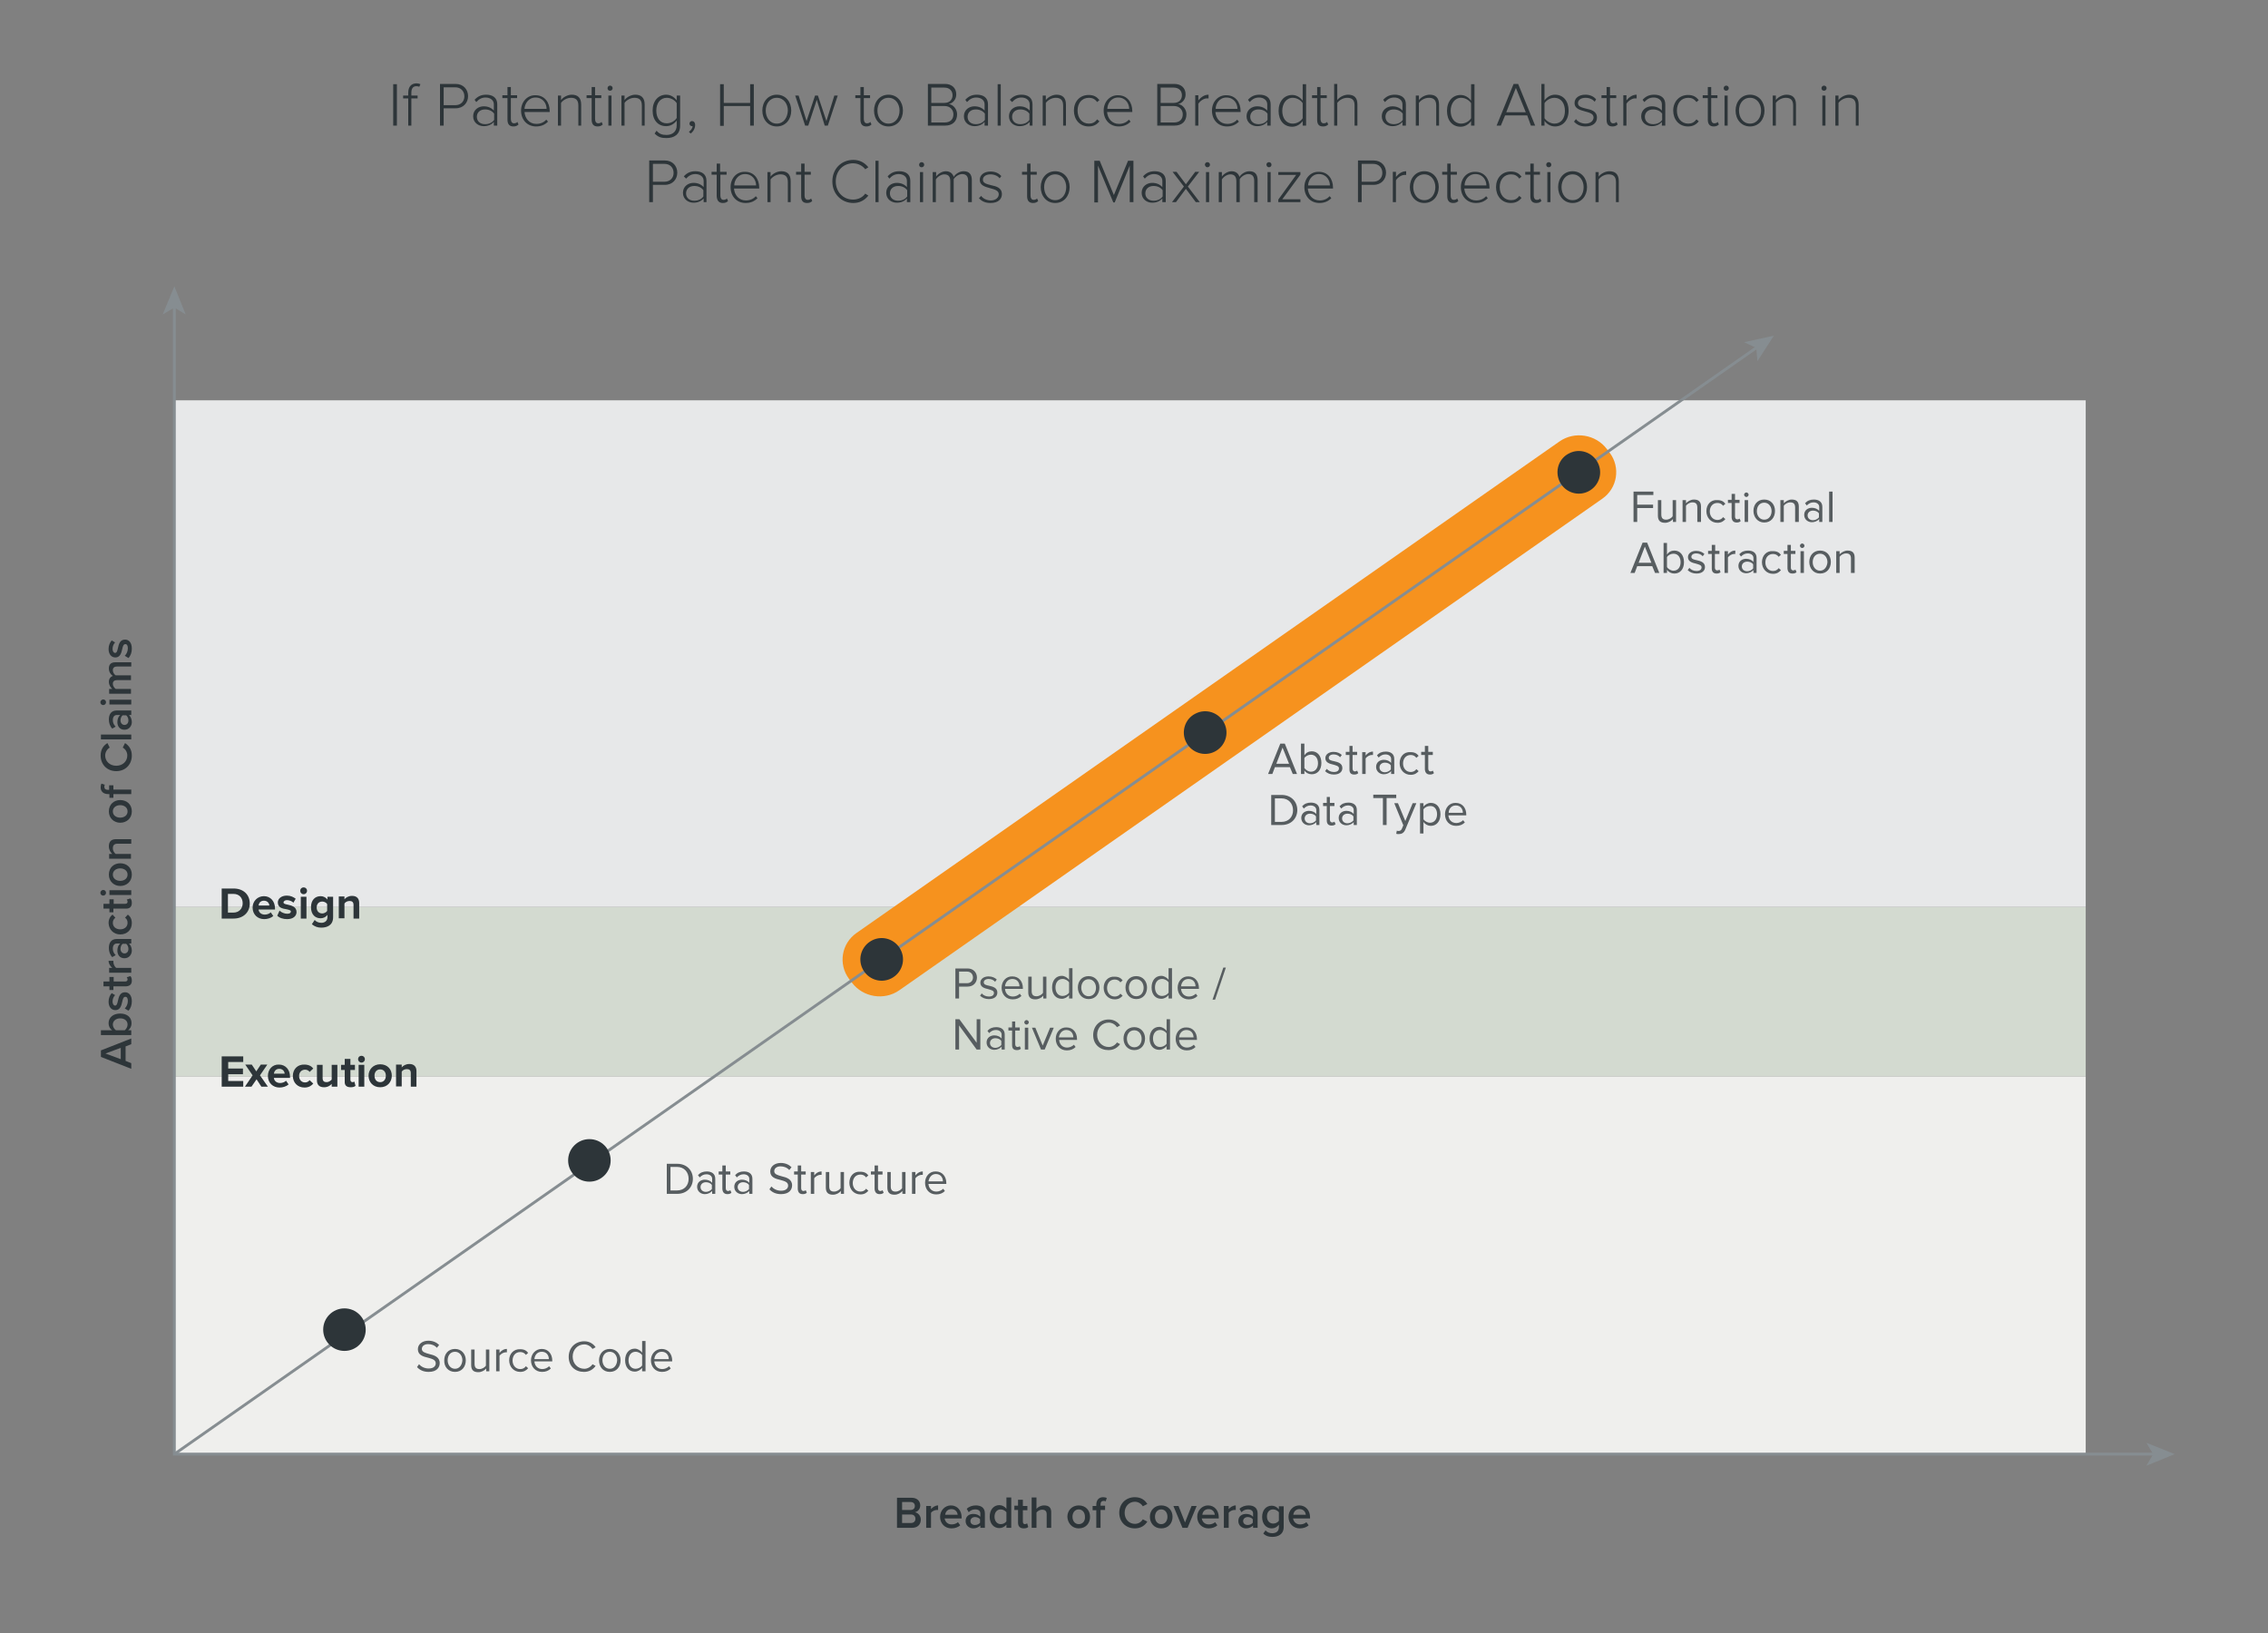
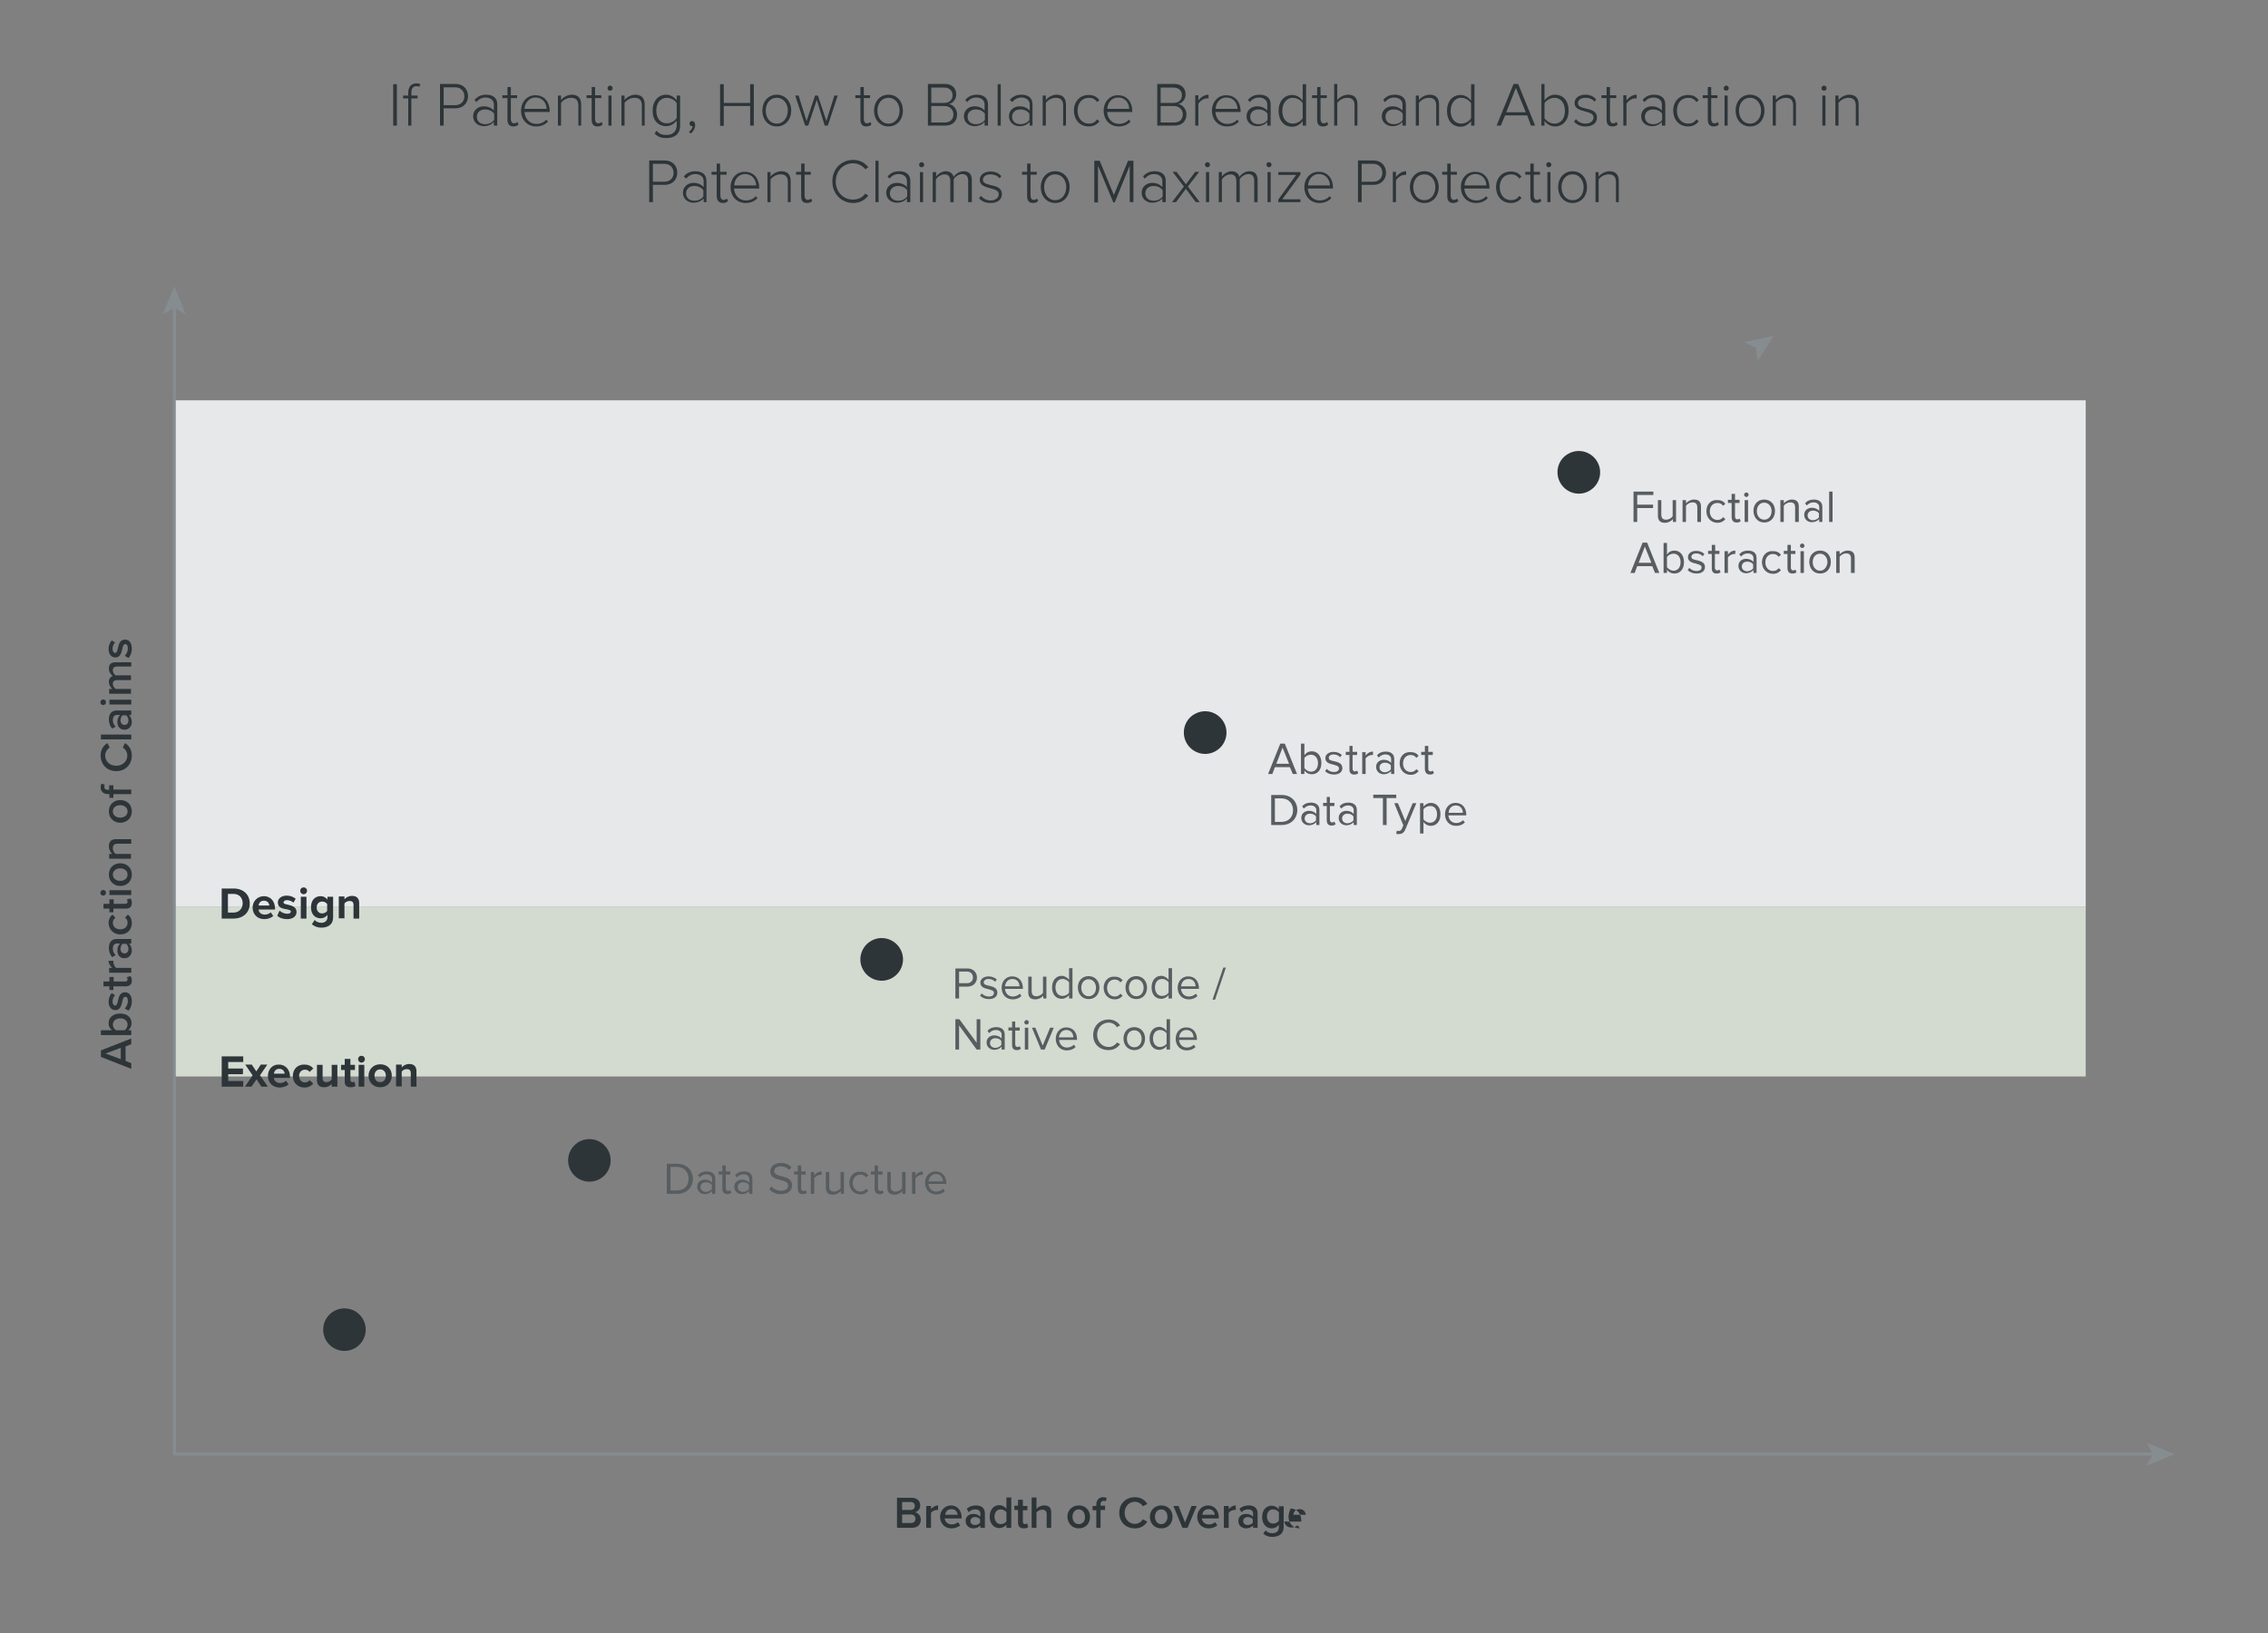
<svg xmlns="http://www.w3.org/2000/svg" version="1.1" x="0px" y="0px" viewBox="0 0 800 576" style="enable-background:new 0 0 800 576;" xml:space="preserve">
  <rect x="0" y="0" width="800" height="576" fill="#808080" stroke="none" />
  <style type="text/css">
	.st0{display:none;}
	.st1{display:inline;fill:none;stroke:#868D91;stroke-width:0.75;stroke-miterlimit:10;}
	.st2{display:inline;fill:#83CEE9;}
	.st3{display:inline;fill:#FFFFFF;}
	.st4{display:inline;fill:#005C90;}
	.st5{display:inline;fill:#7289B1;}
	.st6{display:inline;fill:#A5B1CC;}
	.st7{display:inline;fill:#D8EEF7;}
	.st8{display:inline;fill:#C1E4F2;}
	.st9{display:inline;fill:#A3D8EE;}
	.st10{display:inline;fill:none;stroke:#868D91;stroke-miterlimit:10;}
	.st11{fill:#2D3539;}
	.st12{fill:#868D91;}
	.st13{fill:#575D60;}
	.st14{fill:#EFEFED;}
	.st15{fill:#F6921E;}
	.st16{fill:#FFFFFF;}
	.st17{fill:#D3DAD0;}
	.st18{fill:#E7E8E9;}
	.st19{fill:#81CDE9;}
	.st20{fill:#CBD3C8;}
	.st21{fill:#82CDE9;}
	.st22{fill:#CCD3C9;}
</style>
  <g id="Layer_1" class="st0">
</g>
  <g id="Layer_3">
</g>
  <g id="Layer_2">
    <g>
      <path class="st11" d="M654.5,44.3h1.1v-7.4c0-2.4-1.2-3.5-3.3-3.5c-1.5,0-3.1,0.9-3.8,1.9v-1.6h-1.1v10.6h1.1v-8    c0.7-1,2.1-1.8,3.5-1.8c1.5,0,2.6,0.6,2.6,2.7V44.3z M642.8,44.3h1.1V33.7h-1.1V44.3z M643.4,32c0.5,0,0.9-0.4,0.9-0.9    c0-0.5-0.4-0.9-0.9-0.9c-0.5,0-0.9,0.4-0.9,0.9C642.5,31.7,642.9,32,643.4,32z M632.4,44.3h1.1v-7.4c0-2.4-1.2-3.5-3.3-3.5    c-1.5,0-3.1,0.9-3.8,1.9v-1.6h-1.1v10.6h1.1v-8c0.7-1,2.1-1.8,3.5-1.8c1.5,0,2.6,0.6,2.6,2.7V44.3z M617.3,43.6    c-2.5,0-3.9-2.2-3.9-4.6c0-2.4,1.4-4.5,3.9-4.5c2.5,0,3.9,2.2,3.9,4.5C621.2,41.4,619.8,43.6,617.3,43.6z M617.3,44.6    c3.1,0,5.1-2.5,5.1-5.6s-2-5.6-5.1-5.6c-3.1,0-5.1,2.5-5.1,5.6S614.2,44.6,617.3,44.6z M608.3,44.3h1.1V33.7h-1.1V44.3z M608.9,32    c0.5,0,0.9-0.4,0.9-0.9c0-0.5-0.4-0.9-0.9-0.9c-0.5,0-0.9,0.4-0.9,0.9C608,31.7,608.4,32,608.9,32z M604.5,44.6    c0.9,0,1.4-0.3,1.8-0.7l-0.4-0.9c-0.2,0.3-0.7,0.5-1.2,0.5c-0.7,0-1.1-0.6-1.1-1.5v-7.4h2.2v-1h-2.2v-2.9h-1.2v2.9h-1.8v1h1.8v7.6    C602.4,43.8,603.1,44.6,604.5,44.6z M590.2,39c0,3.1,2,5.6,5.2,5.6c1.8,0,2.9-0.7,3.8-1.8l-0.8-0.7c-0.8,1.1-1.7,1.5-2.9,1.5    c-2.5,0-4-2-4-4.6s1.5-4.5,4-4.5c1.2,0,2.1,0.4,2.9,1.5l0.8-0.7c-0.9-1.1-1.9-1.8-3.8-1.8C592.3,33.5,590.2,35.9,590.2,39z     M586.3,42.3c-0.7,1-1.9,1.5-3.2,1.5c-1.8,0-2.9-1.1-2.9-2.6c0-1.5,1.1-2.6,2.9-2.6c1.3,0,2.5,0.5,3.2,1.5V42.3z M586.3,44.3h1.1    v-7.5c0-2.4-1.7-3.4-3.9-3.4c-1.8,0-3,0.6-4.1,1.8l0.6,0.8c1-1.1,2-1.6,3.3-1.6c1.6,0,2.9,0.9,2.9,2.4v2.2c-0.9-1-2.1-1.5-3.6-1.5    c-1.8,0-3.7,1.2-3.7,3.5c0,2.3,1.9,3.5,3.7,3.5c1.5,0,2.7-0.5,3.6-1.5V44.3z M572.6,44.3h1.1v-7.7c0.5-0.9,1.9-1.9,3-1.9    c0.2,0,0.4,0,0.6,0v-1.3c-1.5,0-2.7,0.9-3.6,2v-1.8h-1.1V44.3z M568.8,44.6c0.9,0,1.4-0.3,1.8-0.7l-0.4-0.9    c-0.2,0.3-0.7,0.5-1.2,0.5c-0.7,0-1.1-0.6-1.1-1.5v-7.4h2.2v-1h-2.2v-2.9h-1.2v2.9h-1.8v1h1.8v7.6    C566.7,43.8,567.3,44.6,568.8,44.6z M555.2,42.9c1.1,1.2,2.4,1.7,4.1,1.7c2.7,0,4-1.4,4-3.1c0-2.3-2-2.8-3.9-3.2    c-1.5-0.4-2.8-0.7-2.8-1.9c0-1.1,1-1.9,2.7-1.9c1.4,0,2.6,0.6,3.2,1.4L563,35c-0.8-0.9-2-1.6-3.8-1.6c-2.4,0-3.8,1.3-3.8,2.9    c0,2.1,2,2.5,3.7,3c1.5,0.4,3,0.8,3,2.1c0,1.2-1.1,2.2-2.8,2.2c-1.5,0-2.8-0.7-3.4-1.6L555.2,42.9z M544.8,41.7v-5.3    c0.6-1,2-1.9,3.5-1.9c2.4,0,3.7,2,3.7,4.6s-1.3,4.5-3.7,4.5C546.9,43.6,545.5,42.7,544.8,41.7z M543.7,44.3h1.1v-1.7    c0.7,1.1,2.1,2,3.7,2c2.8,0,4.8-2.2,4.8-5.6c0-3.4-1.9-5.6-4.8-5.6c-1.5,0-2.8,0.8-3.7,2v-5.8h-1.1V44.3z M534.7,31l3.5,8.6h-6.9    L534.7,31z M540,44.3h1.5l-6-14.7h-1.6l-6,14.7h1.5l1.5-3.6h7.8L540,44.3z M518.9,41.7c-0.6,1-2,1.9-3.5,1.9c-2.4,0-3.7-2-3.7-4.5    s1.4-4.6,3.7-4.6c1.5,0,2.9,0.9,3.5,1.9V41.7z M518.9,44.3h1.2V29.7h-1.2v5.8c-0.9-1.2-2.2-2-3.7-2c-2.8,0-4.8,2.2-4.8,5.6    c0,3.4,1.9,5.6,4.8,5.6c1.6,0,2.9-0.9,3.7-2V44.3z M506.5,44.3h1.1v-7.4c0-2.4-1.2-3.5-3.3-3.5c-1.5,0-3.1,0.9-3.8,1.9v-1.6h-1.1    v10.6h1.1v-8c0.7-1,2.1-1.8,3.5-1.8c1.5,0,2.6,0.6,2.6,2.7V44.3z M494.8,42.3c-0.7,1-1.9,1.5-3.2,1.5c-1.8,0-2.9-1.1-2.9-2.6    c0-1.5,1.1-2.6,2.9-2.6c1.3,0,2.5,0.5,3.2,1.5V42.3z M494.8,44.3h1.1v-7.5c0-2.4-1.7-3.4-3.9-3.4c-1.8,0-3,0.6-4.1,1.8l0.6,0.8    c1-1.1,2-1.6,3.3-1.6c1.6,0,2.9,0.9,2.9,2.4v2.2c-0.9-1-2.1-1.5-3.6-1.5c-1.8,0-3.7,1.2-3.7,3.5c0,2.3,1.9,3.5,3.7,3.5    c1.5,0,2.7-0.5,3.6-1.5V44.3z M477.7,44.3h1.1v-7.5c0-2.4-1.2-3.4-3.3-3.4c-1.5,0-3.1,0.9-3.8,1.9v-5.7h-1.1v14.7h1.1v-8    c0.7-1,2.1-1.8,3.5-1.8c1.5,0,2.6,0.6,2.6,2.6V44.3z M466.7,44.6c0.9,0,1.4-0.3,1.8-0.7l-0.4-0.9c-0.2,0.3-0.7,0.5-1.2,0.5    c-0.7,0-1.1-0.6-1.1-1.5v-7.4h2.2v-1h-2.2v-2.9h-1.2v2.9h-1.8v1h1.8v7.6C464.6,43.8,465.2,44.6,466.7,44.6z M459.5,41.7    c-0.6,1-2,1.9-3.5,1.9c-2.4,0-3.7-2-3.7-4.5s1.4-4.6,3.7-4.6c1.5,0,2.9,0.9,3.5,1.9V41.7z M459.5,44.3h1.2V29.7h-1.2v5.8    c-0.9-1.2-2.2-2-3.7-2c-2.8,0-4.8,2.2-4.8,5.6c0,3.4,1.9,5.6,4.8,5.6c1.6,0,2.9-0.9,3.7-2V44.3z M447.1,42.3    c-0.7,1-1.9,1.5-3.2,1.5c-1.8,0-2.9-1.1-2.9-2.6c0-1.5,1.1-2.6,2.9-2.6c1.3,0,2.5,0.5,3.2,1.5V42.3z M447.1,44.3h1.1v-7.5    c0-2.4-1.7-3.4-3.9-3.4c-1.8,0-3,0.6-4.1,1.8l0.6,0.8c1-1.1,2-1.6,3.3-1.6c1.6,0,2.9,0.9,2.9,2.4v2.2c-0.9-1-2.1-1.5-3.6-1.5    c-1.8,0-3.7,1.2-3.7,3.5c0,2.3,1.9,3.5,3.7,3.5c1.5,0,2.7-0.5,3.6-1.5V44.3z M432.6,34.4c2.7,0,3.9,2.2,3.9,4h-7.7    C428.8,36.6,430.1,34.4,432.6,34.4z M427.5,39c0,3.3,2.2,5.6,5.3,5.6c1.8,0,3.1-0.6,4.2-1.7l-0.6-0.7c-0.9,1-2.1,1.5-3.5,1.5    c-2.5,0-4-1.9-4.2-4.2h8.9v-0.3c0-3.1-1.8-5.6-5-5.6C429.7,33.5,427.5,35.9,427.5,39z M421.6,44.3h1.1v-7.7c0.5-0.9,1.9-1.9,3-1.9    c0.2,0,0.4,0,0.6,0v-1.3c-1.5,0-2.7,0.9-3.6,2v-1.8h-1.1V44.3z M409.4,43.2v-5.8h4.7c2,0,3.1,1.4,3.1,2.9c0,1.8-1.1,2.9-3.1,2.9    H409.4z M409.4,36.3v-5.4h4.6c1.9,0,2.9,1.2,2.9,2.7c0,1.5-1,2.7-2.9,2.7H409.4z M408.1,44.3h6.2c2.6,0,4.2-1.5,4.2-4    c0-1.7-1.3-3.4-2.9-3.6c1.3-0.3,2.6-1.5,2.6-3.4c0-2.3-1.6-3.7-4-3.7h-6V44.3z M394.4,34.4c2.7,0,3.9,2.2,3.9,4h-7.7    C390.6,36.6,391.9,34.4,394.4,34.4z M389.3,39c0,3.3,2.2,5.6,5.3,5.6c1.8,0,3.1-0.6,4.2-1.7l-0.6-0.7c-0.9,1-2.1,1.5-3.5,1.5    c-2.5,0-4-1.9-4.2-4.2h8.9v-0.3c0-3.1-1.8-5.6-5-5.6C391.5,33.5,389.3,35.9,389.3,39z M378.8,39c0,3.1,2,5.6,5.2,5.6    c1.8,0,2.9-0.7,3.8-1.8l-0.8-0.7c-0.8,1.1-1.7,1.5-2.9,1.5c-2.5,0-4-2-4-4.6s1.5-4.5,4-4.5c1.2,0,2.1,0.4,2.9,1.5l0.8-0.7    c-0.9-1.1-1.9-1.8-3.8-1.8C380.8,33.5,378.8,35.9,378.8,39z M374.9,44.3h1.1v-7.4c0-2.4-1.2-3.5-3.3-3.5c-1.5,0-3.1,0.9-3.8,1.9    v-1.6h-1.1v10.6h1.1v-8c0.7-1,2.1-1.8,3.5-1.8c1.5,0,2.6,0.6,2.6,2.7V44.3z M363.1,42.3c-0.7,1-1.9,1.5-3.2,1.5    c-1.8,0-2.9-1.1-2.9-2.6c0-1.5,1.1-2.6,2.9-2.6c1.3,0,2.5,0.5,3.2,1.5V42.3z M363.1,44.3h1.1v-7.5c0-2.4-1.7-3.4-3.9-3.4    c-1.8,0-3,0.6-4.1,1.8L357,36c1-1.1,2-1.6,3.3-1.6c1.6,0,2.9,0.9,2.9,2.4v2.2c-0.9-1-2.1-1.5-3.6-1.5c-1.8,0-3.7,1.2-3.7,3.5    c0,2.3,1.9,3.5,3.7,3.5c1.5,0,2.7-0.5,3.6-1.5V44.3z M351.9,44.3h1.1V29.7h-1.1V44.3z M347.4,42.3c-0.7,1-1.9,1.5-3.2,1.5    c-1.8,0-2.9-1.1-2.9-2.6c0-1.5,1.1-2.6,2.9-2.6c1.3,0,2.5,0.5,3.2,1.5V42.3z M347.4,44.3h1.1v-7.5c0-2.4-1.7-3.4-3.9-3.4    c-1.8,0-3,0.6-4.1,1.8l0.6,0.8c1-1.1,2-1.6,3.3-1.6c1.6,0,2.9,0.9,2.9,2.4v2.2c-0.9-1-2.1-1.5-3.6-1.5c-1.8,0-3.7,1.2-3.7,3.5    c0,2.3,1.9,3.5,3.7,3.5c1.5,0,2.7-0.5,3.6-1.5V44.3z M328.5,43.2v-5.8h4.7c2,0,3.1,1.4,3.1,2.9c0,1.8-1.1,2.9-3.1,2.9H328.5z     M328.5,36.3v-5.4h4.6c1.9,0,2.9,1.2,2.9,2.7c0,1.5-1,2.7-2.9,2.7H328.5z M327.2,44.3h6.2c2.6,0,4.2-1.5,4.2-4    c0-1.7-1.3-3.4-2.9-3.6c1.3-0.3,2.6-1.5,2.6-3.4c0-2.3-1.6-3.7-4-3.7h-6V44.3z M313.4,43.6c-2.5,0-3.9-2.2-3.9-4.6    c0-2.4,1.4-4.5,3.9-4.5c2.5,0,3.9,2.2,3.9,4.5C317.3,41.4,315.9,43.6,313.4,43.6z M313.4,44.6c3.1,0,5.1-2.5,5.1-5.6    s-2-5.6-5.1-5.6c-3.1,0-5.1,2.5-5.1,5.6S310.3,44.6,313.4,44.6z M305.6,44.6c0.9,0,1.4-0.3,1.8-0.7l-0.4-0.9    c-0.2,0.3-0.7,0.5-1.2,0.5c-0.7,0-1.1-0.6-1.1-1.5v-7.4h2.2v-1h-2.2v-2.9h-1.2v2.9h-1.8v1h1.8v7.6    C303.5,43.8,304.2,44.6,305.6,44.6z M290.9,44.3h1.1l3.5-10.6h-1.2l-2.8,9l-3-9h-1l-3,9l-2.8-9h-1.2l3.5,10.6h1.1l3-9.1    L290.9,44.3z M274,43.6c-2.5,0-3.9-2.2-3.9-4.6c0-2.4,1.4-4.5,3.9-4.5c2.5,0,3.9,2.2,3.9,4.5C277.8,41.4,276.5,43.6,274,43.6z     M274,44.6c3.1,0,5.1-2.5,5.1-5.6s-2-5.6-5.1-5.6c-3.1,0-5.1,2.5-5.1,5.6S270.9,44.6,274,44.6z M264.6,44.3h1.3V29.7h-1.3v6.6    h-9.3v-6.6H254v14.7h1.3v-7h9.3V44.3z M243.6,47.1c0.9-0.6,1.6-1.8,1.6-3c0-0.9-0.5-1.4-1.1-1.4c-0.5,0-0.9,0.4-0.9,0.9    c0,0.5,0.4,0.9,0.9,0.9l0.2,0c0,0.7-0.6,1.5-1.3,2L243.6,47.1z M238.7,41.6c-0.6,1-2,1.9-3.5,1.9c-2.4,0-3.7-1.9-3.7-4.5    s1.4-4.5,3.7-4.5c1.5,0,2.9,0.9,3.5,1.9V41.6z M230.9,47.1c1.3,1.3,2.4,1.6,4.2,1.6c2.6,0,4.8-1.2,4.8-4.4V33.7h-1.2v1.7    c-0.9-1.2-2.2-2-3.7-2c-2.8,0-4.8,2.2-4.8,5.6c0,3.4,1.9,5.5,4.8,5.5c1.6,0,2.9-0.9,3.7-2v1.7c0,2.4-1.7,3.4-3.6,3.4    c-1.6,0-2.6-0.4-3.5-1.5L230.9,47.1z M226.3,44.3h1.1v-7.4c0-2.4-1.2-3.5-3.3-3.5c-1.5,0-3.1,0.9-3.8,1.9v-1.6h-1.1v10.6h1.1v-8    c0.7-1,2.1-1.8,3.5-1.8c1.5,0,2.6,0.6,2.6,2.7V44.3z M214.6,44.3h1.1V33.7h-1.1V44.3z M215.2,32c0.5,0,0.9-0.4,0.9-0.9    c0-0.5-0.4-0.9-0.9-0.9c-0.5,0-0.9,0.4-0.9,0.9C214.3,31.7,214.7,32,215.2,32z M210.8,44.6c0.9,0,1.4-0.3,1.8-0.7l-0.4-0.9    c-0.2,0.3-0.7,0.5-1.2,0.5c-0.7,0-1.1-0.6-1.1-1.5v-7.4h2.2v-1h-2.2v-2.9h-1.2v2.9h-1.8v1h1.8v7.6    C208.7,43.8,209.4,44.6,210.8,44.6z M203.9,44.3h1.1v-7.4c0-2.4-1.2-3.5-3.3-3.5c-1.5,0-3.1,0.9-3.8,1.9v-1.6h-1.1v10.6h1.1v-8    c0.7-1,2.1-1.8,3.5-1.8c1.5,0,2.6,0.6,2.6,2.7V44.3z M188.9,34.4c2.7,0,3.9,2.2,3.9,4H185C185.1,36.6,186.4,34.4,188.9,34.4z     M183.8,39c0,3.3,2.2,5.6,5.3,5.6c1.8,0,3.1-0.6,4.2-1.7l-0.6-0.7c-0.9,1-2.1,1.5-3.5,1.5c-2.5,0-4-1.9-4.2-4.2h8.9v-0.3    c0-3.1-1.8-5.6-5-5.6C186,33.5,183.8,35.9,183.8,39z M181.1,44.6c0.9,0,1.4-0.3,1.8-0.7l-0.4-0.9c-0.2,0.3-0.7,0.5-1.2,0.5    c-0.7,0-1.1-0.6-1.1-1.5v-7.4h2.2v-1h-2.2v-2.9H179v2.9h-1.8v1h1.8v7.6C179,43.8,179.7,44.6,181.1,44.6z M174.3,42.3    c-0.7,1-1.9,1.5-3.2,1.5c-1.8,0-2.9-1.1-2.9-2.6c0-1.5,1.1-2.6,2.9-2.6c1.3,0,2.5,0.5,3.2,1.5V42.3z M174.3,44.3h1.1v-7.5    c0-2.4-1.7-3.4-3.9-3.4c-1.8,0-3,0.6-4.1,1.8l0.6,0.8c1-1.1,2-1.6,3.3-1.6c1.6,0,2.9,0.9,2.9,2.4v2.2c-0.9-1-2.1-1.5-3.6-1.5    c-1.8,0-3.7,1.2-3.7,3.5c0,2.3,1.9,3.5,3.7,3.5c1.5,0,2.7-0.5,3.6-1.5V44.3z M163.8,34c0,1.8-1.3,3.1-3.2,3.1h-4.1v-6.3h4.1    C162.5,30.8,163.8,32.1,163.8,34z M155.2,44.3h1.3v-6.1h4.2c2.8,0,4.4-2,4.4-4.3c0-2.3-1.6-4.3-4.4-4.3h-5.5V44.3z M144,44.3h1.1    v-9.6h2.2v-1h-2.2v-1c0-1.5,0.6-2.3,1.8-2.3c0.4,0,0.7,0.1,1,0.2l0.4-0.9c-0.4-0.2-0.9-0.3-1.4-0.3c-1.8,0-2.9,1.2-2.9,3.3v1h-1.8    v1h1.8V44.3z M138.7,44.3h1.3V29.7h-1.3V44.3z" />
      <path class="st11" d="M569.9,71.3h1.1v-7.4c0-2.4-1.2-3.5-3.3-3.5c-1.5,0-3.1,0.9-3.8,1.9v-1.6h-1.1v10.6h1.1v-8    c0.7-1,2.1-1.8,3.5-1.8c1.5,0,2.6,0.6,2.6,2.7V71.3z M554.7,70.6c-2.5,0-3.9-2.2-3.9-4.6c0-2.4,1.4-4.5,3.9-4.5    c2.5,0,3.9,2.2,3.9,4.5C558.6,68.4,557.3,70.6,554.7,70.6z M554.7,71.6c3.1,0,5.1-2.5,5.1-5.6c0-3.1-2-5.6-5.1-5.6    c-3.1,0-5.1,2.5-5.1,5.6C549.6,69.1,551.6,71.6,554.7,71.6z M545.8,71.3h1.1V60.7h-1.1V71.3z M546.3,59c0.5,0,0.9-0.4,0.9-0.9    c0-0.5-0.4-0.9-0.9-0.9c-0.5,0-0.9,0.4-0.9,0.9C545.4,58.7,545.9,59,546.3,59z M541.9,71.6c0.9,0,1.4-0.3,1.8-0.7l-0.4-0.9    c-0.2,0.3-0.7,0.5-1.2,0.5c-0.7,0-1.1-0.6-1.1-1.5v-7.4h2.2v-1H541v-2.9h-1.2v2.9h-1.8v1h1.8v7.6    C539.8,70.8,540.5,71.6,541.9,71.6z M527.7,66c0,3.1,2,5.6,5.2,5.6c1.8,0,2.9-0.7,3.8-1.8l-0.8-0.7c-0.8,1.1-1.7,1.5-2.9,1.5    c-2.5,0-4-2-4-4.6c0-2.6,1.5-4.5,4-4.5c1.2,0,2.1,0.4,2.9,1.5l0.8-0.7c-0.9-1.1-1.9-1.8-3.8-1.8C529.7,60.5,527.7,62.9,527.7,66z     M520.4,61.4c2.7,0,3.9,2.2,3.9,4h-7.7C516.6,63.6,517.9,61.4,520.4,61.4z M515.3,66c0,3.3,2.2,5.6,5.3,5.6c1.8,0,3.1-0.6,4.2-1.7    l-0.6-0.7c-0.9,1-2.1,1.5-3.5,1.5c-2.5,0-4-1.9-4.2-4.2h8.9v-0.3c0-3.1-1.8-5.6-5-5.6C517.4,60.5,515.3,62.9,515.3,66z     M512.6,71.6c0.9,0,1.4-0.3,1.8-0.7l-0.4-0.9c-0.2,0.3-0.7,0.5-1.2,0.5c-0.7,0-1.1-0.6-1.1-1.5v-7.4h2.2v-1h-2.2v-2.9h-1.2v2.9    h-1.8v1h1.8v7.6C510.5,70.8,511.2,71.6,512.6,71.6z M502.4,70.6c-2.5,0-3.9-2.2-3.9-4.6c0-2.4,1.4-4.5,3.9-4.5    c2.5,0,3.9,2.2,3.9,4.5C506.3,68.4,504.9,70.6,502.4,70.6z M502.4,71.6c3.1,0,5.1-2.5,5.1-5.6c0-3.1-2-5.6-5.1-5.6    c-3.1,0-5.1,2.5-5.1,5.6C497.3,69.1,499.3,71.6,502.4,71.6z M491.3,71.3h1.1v-7.7c0.5-0.9,1.9-1.9,3-1.9c0.2,0,0.4,0,0.6,0v-1.3    c-1.5,0-2.7,0.9-3.6,2v-1.8h-1.1V71.3z M487.6,61c0,1.8-1.3,3.1-3.2,3.1h-4.1v-6.3h4.1C486.3,57.8,487.6,59.1,487.6,61z M479,71.3    h1.3v-6.1h4.2c2.8,0,4.4-2,4.4-4.3c0-2.3-1.6-4.3-4.4-4.3H479V71.3z M465.2,61.4c2.7,0,3.9,2.2,3.9,4h-7.7    C461.5,63.6,462.7,61.4,465.2,61.4z M460.1,66c0,3.3,2.2,5.6,5.3,5.6c1.8,0,3.1-0.6,4.2-1.7l-0.6-0.7c-0.9,1-2.1,1.5-3.5,1.5    c-2.5,0-4-1.9-4.2-4.2h8.9v-0.3c0-3.1-1.8-5.6-5-5.6C462.3,60.5,460.1,62.9,460.1,66z M450.8,71.3h7.9v-1h-6.4l6.4-8.7v-0.9h-7.8    v1h6.3l-6.3,8.7V71.3z M447.1,71.3h1.1V60.7h-1.1V71.3z M447.6,59c0.5,0,0.9-0.4,0.9-0.9c0-0.5-0.4-0.9-0.9-0.9    c-0.5,0-0.9,0.4-0.9,0.9C446.8,58.7,447.2,59,447.6,59z M442.5,71.3h1.1v-7.7c0-2.1-0.9-3.2-2.9-3.2c-1.5,0-2.9,1-3.5,2    c-0.3-1-1.1-2-2.8-2c-1.5,0-3,1.2-3.4,1.9v-1.6h-1.1v10.6h1.1v-8c0.6-1,1.9-1.8,3-1.8c1.5,0,2.1,0.9,2.1,2.4v7.4h1.2v-8.1    c0.6-1,1.9-1.8,3-1.8c1.5,0,2.1,0.9,2.1,2.4V71.3z M425.4,71.3h1.1V60.7h-1.1V71.3z M425.9,59c0.5,0,0.9-0.4,0.9-0.9    c0-0.5-0.4-0.9-0.9-0.9c-0.5,0-0.9,0.4-0.9,0.9C425.1,58.7,425.5,59,425.9,59z M421.8,71.3h1.4l-4.2-5.5l4-5.2h-1.4l-3.3,4.4    l-3.3-4.4h-1.4l4,5.2l-4.2,5.5h1.4l3.5-4.7L421.8,71.3z M410.1,69.3c-0.7,1-1.9,1.5-3.2,1.5c-1.8,0-2.9-1.1-2.9-2.6    c0-1.5,1.1-2.6,2.9-2.6c1.3,0,2.5,0.5,3.2,1.5V69.3z M410.1,71.3h1.1v-7.5c0-2.4-1.7-3.4-3.9-3.4c-1.8,0-3,0.6-4.1,1.8l0.6,0.8    c1-1.1,2-1.6,3.3-1.6c1.6,0,2.9,0.9,2.9,2.4v2.2c-0.9-1-2.1-1.5-3.6-1.5c-1.8,0-3.7,1.2-3.7,3.5c0,2.3,1.9,3.5,3.7,3.5    c1.5,0,2.7-0.5,3.6-1.5V71.3z M398.5,71.3h1.3V56.7h-1.9l-5,12.1l-5-12.1H386v14.7h1.3v-13l5.4,13h0.5l5.3-13V71.3z M372.2,70.6    c-2.5,0-3.9-2.2-3.9-4.6c0-2.4,1.4-4.5,3.9-4.5c2.5,0,3.9,2.2,3.9,4.5C376.1,68.4,374.7,70.6,372.2,70.6z M372.2,71.6    c3.1,0,5.1-2.5,5.1-5.6c0-3.1-2-5.6-5.1-5.6c-3.1,0-5.1,2.5-5.1,5.6C367.1,69.1,369.1,71.6,372.2,71.6z M364.4,71.6    c0.9,0,1.4-0.3,1.8-0.7l-0.4-0.9c-0.2,0.3-0.7,0.5-1.2,0.5c-0.7,0-1.1-0.6-1.1-1.5v-7.4h2.2v-1h-2.2v-2.9h-1.2v2.9h-1.8v1h1.8v7.6    C362.3,70.8,363,71.6,364.4,71.6z M345.3,69.9c1.1,1.2,2.4,1.7,4.1,1.7c2.7,0,4-1.4,4-3.1c0-2.3-2-2.8-3.9-3.2    c-1.5-0.4-2.8-0.7-2.8-1.9c0-1.1,1-1.9,2.7-1.9c1.4,0,2.6,0.6,3.2,1.4l0.6-0.8c-0.8-0.9-2-1.6-3.8-1.6c-2.4,0-3.8,1.3-3.8,2.9    c0,2.1,2,2.5,3.7,3c1.5,0.4,3,0.8,3,2.1c0,1.2-1.1,2.2-2.8,2.2c-1.5,0-2.8-0.7-3.4-1.6L345.3,69.9z M341.7,71.3h1.1v-7.7    c0-2.1-0.9-3.2-2.9-3.2c-1.5,0-2.9,1-3.5,2c-0.3-1-1.1-2-2.8-2c-1.5,0-3,1.2-3.4,1.9v-1.6H329v10.6h1.1v-8c0.6-1,1.9-1.8,3-1.8    c1.5,0,2.1,0.9,2.1,2.4v7.4h1.2v-8.1c0.6-1,1.9-1.8,3-1.8c1.5,0,2.1,0.9,2.1,2.4V71.3z M324.5,71.3h1.1V60.7h-1.1V71.3z M325.1,59    c0.5,0,0.9-0.4,0.9-0.9c0-0.5-0.4-0.9-0.9-0.9c-0.5,0-0.9,0.4-0.9,0.9C324.2,58.7,324.6,59,325.1,59z M320,69.3    c-0.7,1-1.9,1.5-3.2,1.5c-1.8,0-2.9-1.1-2.9-2.6c0-1.5,1.1-2.6,2.9-2.6c1.3,0,2.5,0.5,3.2,1.5V69.3z M320,71.3h1.1v-7.5    c0-2.4-1.7-3.4-3.9-3.4c-1.8,0-3,0.6-4.1,1.8l0.6,0.8c1-1.1,2-1.6,3.3-1.6c1.6,0,2.9,0.9,2.9,2.4v2.2c-0.9-1-2.1-1.5-3.6-1.5    c-1.8,0-3.7,1.2-3.7,3.5c0,2.3,1.9,3.5,3.7,3.5c1.5,0,2.7-0.5,3.6-1.5V71.3z M308.8,71.3h1.1V56.7h-1.1V71.3z M301,71.6    c2.3,0,4-1,5.3-2.6l-1.1-0.7c-0.9,1.3-2.5,2.1-4.3,2.1c-3.5,0-6.1-2.7-6.1-6.4c0-3.8,2.7-6.4,6.1-6.4c1.8,0,3.4,0.9,4.3,2.1    l1.1-0.7c-1.3-1.6-3-2.6-5.3-2.6c-4.2,0-7.4,3.1-7.4,7.6S296.9,71.6,301,71.6z M284.7,71.6c0.9,0,1.4-0.3,1.8-0.7l-0.4-0.9    c-0.2,0.3-0.7,0.5-1.2,0.5c-0.7,0-1.1-0.6-1.1-1.5v-7.4h2.2v-1h-2.2v-2.9h-1.2v2.9h-1.8v1h1.8v7.6    C282.6,70.8,283.2,71.6,284.7,71.6z M277.8,71.3h1.1v-7.4c0-2.4-1.2-3.5-3.3-3.5c-1.5,0-3.1,0.9-3.8,1.9v-1.6h-1.1v10.6h1.1v-8    c0.7-1,2.1-1.8,3.5-1.8c1.5,0,2.6,0.6,2.6,2.7V71.3z M262.8,61.4c2.7,0,3.9,2.2,3.9,4h-7.7C259,63.6,260.3,61.4,262.8,61.4z     M257.7,66c0,3.3,2.2,5.6,5.3,5.6c1.8,0,3.1-0.6,4.2-1.7l-0.6-0.7c-0.9,1-2.1,1.5-3.5,1.5c-2.5,0-4-1.9-4.2-4.2h8.9v-0.3    c0-3.1-1.8-5.6-5-5.6C259.8,60.5,257.7,62.9,257.7,66z M255,71.6c0.9,0,1.4-0.3,1.8-0.7l-0.4-0.9c-0.2,0.3-0.7,0.5-1.2,0.5    c-0.7,0-1.1-0.6-1.1-1.5v-7.4h2.2v-1H254v-2.9h-1.2v2.9h-1.8v1h1.8v7.6C252.9,70.8,253.6,71.6,255,71.6z M248.1,69.3    c-0.7,1-1.9,1.5-3.2,1.5c-1.8,0-2.9-1.1-2.9-2.6c0-1.5,1.1-2.6,2.9-2.6c1.3,0,2.5,0.5,3.2,1.5V69.3z M248.1,71.3h1.1v-7.5    c0-2.4-1.7-3.4-3.9-3.4c-1.8,0-3,0.6-4.1,1.8L242,63c1-1.1,2-1.6,3.3-1.6c1.6,0,2.9,0.9,2.9,2.4v2.2c-0.9-1-2.1-1.5-3.6-1.5    c-1.8,0-3.7,1.2-3.7,3.5c0,2.3,1.9,3.5,3.7,3.5c1.5,0,2.7-0.5,3.6-1.5V71.3z M237.6,61c0,1.8-1.3,3.1-3.2,3.1h-4.1v-6.3h4.1    C236.3,57.8,237.6,59.1,237.6,61z M229,71.3h1.3v-6.1h4.2c2.8,0,4.4-2,4.4-4.3c0-2.3-1.6-4.3-4.4-4.3H229V71.3z" />
      <polyline class="st17" points="735.7,319.9 61.5,319.9 61.5,379.7 735.7,379.7 735.7,319.9   " />
-       <rect x="61.5" y="379.7" class="st14" width="674.2" height="133.3" />
      <polyline class="st18" points="735.7,141.2 61.5,141.2 61.5,319.9 735.7,319.9 735.7,141.2   " />
      <polygon class="st12" points="760,512.4 62,512.4 62,108 61,108 61,513.4 760,513.4 760,512.4   " />
      <polygon class="st12" points="767.1,512.9 757.1,508.9 759.5,512.9 757.1,517   " />
      <polygon class="st12" points="61.5,101 65.5,110.9 61.5,108.5 57.4,110.9   " />
      <path class="st11" d="M45.3,232.1c0.8-0.8,1.2-2,1.2-3.3c0-2.1-1-3.2-2.4-3.2c-1.8,0-2.2,1.6-2.5,3c-0.2,0.9-0.4,1.7-1,1.7    c-0.5,0-0.9-0.6-0.9-1.4c0-1,0.4-1.8,0.9-2.3l-1.2-0.7c-0.6,0.7-1.1,1.7-1.1,3c0,2,1.1,3,2.4,3c1.7,0,2.1-1.6,2.4-2.9    c0.2-0.9,0.4-1.8,1.1-1.8c0.6,0,0.9,0.5,0.9,1.5s-0.5,2.1-1.1,2.6L45.3,232.1z M46.3,235.3v-1.7h-5.6c-1.6,0-2.3,0.8-2.3,2.2    c0,1.2,0.7,2.2,1.4,2.6c-0.8,0.3-1.4,1-1.4,2.1c0,1.2,0.8,2.2,1.2,2.5h-1.1v1.7h7.7v-1.7h-5.4c-0.5-0.4-1-1-1-1.8    c0-0.9,0.6-1.3,1.4-1.3h5v-1.7h-5.4c-0.5-0.3-1-1-1-1.8c0-0.9,0.6-1.3,1.4-1.3H46.3z M46.3,248.5v-1.7h-7.7v1.7H46.3z M37.4,247.7    c0-0.6-0.5-1-1-1s-1,0.5-1,1c0,0.6,0.5,1,1,1S37.4,248.3,37.4,247.7z M44.5,252.3c0.5,0.4,0.8,1.1,0.8,1.8c0,0.9-0.5,1.6-1.4,1.6    c-0.8,0-1.4-0.7-1.4-1.6c0-0.7,0.3-1.5,0.8-1.8H44.5z M46.3,252.3v-1.7h-5.1c-2.1,0-2.8,1.5-2.8,3.2c0,1.2,0.4,2.4,1.2,3.2    l1.2-0.7c-0.7-0.7-1-1.4-1-2.3c0-1.1,0.5-1.8,1.4-1.8h1.2c-0.7,0.6-1,1.5-1,2.5c0,1.3,0.7,2.7,2.5,2.7c1.7,0,2.6-1.4,2.6-2.7    c0-1-0.4-1.9-1-2.5H46.3z M46.3,260.8v-1.7H35.6v1.7H46.3z M46.5,266.5c0-2.2-1.1-3.6-2.4-4.4l-0.8,1.6c0.9,0.5,1.6,1.5,1.6,2.8    c0,2-1.6,3.6-3.9,3.6s-3.9-1.6-3.9-3.6c0-1.2,0.7-2.3,1.6-2.8l-0.8-1.6c-1.3,0.8-2.4,2.1-2.4,4.4c0,3.1,2.2,5.5,5.5,5.5    S46.5,269.6,46.5,266.5z M46.3,280.2v-1.7H40V277h-1.5v1.6h-0.4c-0.9,0-1.3-0.4-1.3-1.1c0-0.2,0-0.5,0.2-0.7l-1.2-0.4    c-0.2,0.3-0.3,0.8-0.3,1.3c0,1.4,0.9,2.4,2.7,2.4h0.4v1.3H40v-1.3H46.3z M45,286.2c0,1.4-1.2,2.2-2.6,2.2c-1.4,0-2.6-0.8-2.6-2.2    c0-1.4,1.2-2.2,2.6-2.2C43.8,284,45,284.8,45,286.2z M46.5,286.2c0-2.5-1.8-4-4.1-4c-2.2,0-4,1.5-4,4c0,2.4,1.8,4,4,4    C44.6,290.2,46.5,288.7,46.5,286.2z M46.3,297.7V296h-5.4c-1.6,0-2.5,0.8-2.5,2.5c0,1.2,0.6,2.2,1.2,2.7h-1.1v1.7h7.7v-1.7h-5.4    c-0.5-0.4-1-1.1-1-2c0-0.9,0.4-1.6,1.6-1.6H46.3z M45,308.5c0,1.4-1.2,2.2-2.6,2.2c-1.4,0-2.6-0.8-2.6-2.2c0-1.4,1.2-2.2,2.6-2.2    C43.8,306.3,45,307.1,45,308.5z M46.5,308.5c0-2.5-1.8-4-4.1-4c-2.2,0-4,1.5-4,4c0,2.4,1.8,4,4,4C44.6,312.5,46.5,311,46.5,308.5z     M46.3,315.7v-1.7h-7.7v1.7H46.3z M37.4,314.9c0-0.6-0.5-1-1-1s-1,0.5-1,1c0,0.6,0.5,1,1,1S37.4,315.5,37.4,314.9z M46.5,318.5    c0-0.8-0.2-1.3-0.5-1.6l-1.3,0.4c0.1,0.1,0.3,0.4,0.3,0.8c0,0.5-0.4,0.7-0.9,0.7h-4v-1.6h-1.5v1.6h-2.1v1.7h2.1v1.3H40v-1.3h4.5    C45.8,320.5,46.5,319.8,46.5,318.5z M42.4,329.6c2.4,0,4.1-1.6,4.1-4c0-1.5-0.6-2.4-1.4-3l-1,1.1c0.6,0.4,0.9,1,0.9,1.8    c0,1.4-1.1,2.3-2.6,2.3c-1.5,0-2.6-0.9-2.6-2.3c0-0.8,0.3-1.3,0.9-1.8l-1-1.1c-0.7,0.5-1.4,1.5-1.4,3    C38.4,327.9,40.1,329.6,42.4,329.6z M44.5,332.9c0.5,0.4,0.8,1.1,0.8,1.8c0,0.9-0.5,1.6-1.4,1.6c-0.8,0-1.4-0.7-1.4-1.6    c0-0.7,0.3-1.5,0.8-1.8H44.5z M46.3,332.9v-1.7h-5.1c-2.1,0-2.8,1.5-2.8,3.2c0,1.2,0.4,2.4,1.2,3.2l1.2-0.7c-0.7-0.7-1-1.4-1-2.3    c0-1.1,0.5-1.8,1.4-1.8h1.2c-0.7,0.6-1,1.5-1,2.5c0,1.3,0.7,2.7,2.5,2.7c1.7,0,2.6-1.4,2.6-2.7c0-1-0.4-1.9-1-2.5H46.3z     M46.3,343.1v-1.7H41c-0.5-0.3-1-1.3-1-2c0-0.2,0-0.4,0-0.5h-1.7c0,1,0.6,1.9,1.3,2.5h-1.1v1.7H46.3z M46.5,345.9    c0-0.8-0.2-1.3-0.5-1.6l-1.3,0.4c0.1,0.1,0.3,0.4,0.3,0.8c0,0.5-0.4,0.7-0.9,0.7h-4v-1.6h-1.5v1.6h-2.1v1.7h2.1v1.3H40v-1.3h4.5    C45.8,347.8,46.5,347.2,46.5,345.9z M45.3,356.5c0.8-0.8,1.2-2,1.2-3.3c0-2.1-1-3.2-2.4-3.2c-1.8,0-2.2,1.6-2.5,3    c-0.2,0.9-0.4,1.7-1,1.7c-0.5,0-0.9-0.6-0.9-1.4c0-1,0.4-1.8,0.9-2.3l-1.2-0.7c-0.6,0.7-1.1,1.7-1.1,3c0,2,1.1,3,2.4,3    c1.7,0,2.1-1.6,2.4-2.9c0.2-0.9,0.4-1.8,1.1-1.8c0.6,0,0.9,0.5,0.9,1.5s-0.5,2.1-1.1,2.6L45.3,356.5z M44,363.4h-3.1    c-0.6-0.4-1.1-1.2-1.1-2c0-1.3,1.1-2.2,2.6-2.2s2.6,0.8,2.6,2.2C45,362.2,44.5,363,44,363.4z M46.3,365.1v-1.7h-1.1    c0.8-0.6,1.2-1.5,1.2-2.5c0-2-1.5-3.4-4-3.4c-2.5,0-4.1,1.4-4.1,3.4c0,1,0.4,1.9,1.3,2.5h-4v1.7H46.3z M37.2,371.6l5.4-2v4    L37.2,371.6z M46.3,368.3v-2l-10.7,4.2v2.3l10.7,4.2v-2l-2-0.8v-5.1L46.3,368.3z" />
-       <path class="st11" d="M458.4,532.3c1.5,0,2.1,1.1,2.2,2h-4.4C456.3,533.4,456.9,532.3,458.4,532.3z M454.5,535    c0,2.4,1.7,4.1,4,4.1c1.2,0,2.4-0.4,3.1-1.1l-0.8-1.1c-0.5,0.5-1.4,0.8-2.2,0.8c-1.5,0-2.3-1-2.5-2.1h6v-0.4    c0-2.4-1.5-4.2-3.8-4.2C456.1,531,454.5,532.8,454.5,535z M451.1,536.4c-0.4,0.6-1.2,1-2,1c-1.3,0-2.2-1-2.2-2.5    c0-1.5,0.8-2.5,2.2-2.5c0.8,0,1.6,0.5,2,1V536.4z M445.6,540.9c0.9,0.9,1.9,1.2,3.2,1.2c1.9,0,4-0.8,4-3.5v-7.3h-1.7v1.1    c-0.6-0.8-1.5-1.3-2.5-1.3c-2,0-3.4,1.5-3.4,4c0,2.5,1.5,4,3.4,4c1,0,1.9-0.5,2.5-1.3v0.9c0,1.6-1.2,2.1-2.3,2.1    c-1,0-1.8-0.3-2.4-1L445.6,540.9z M441.9,537.1c-0.4,0.5-1.1,0.8-1.8,0.8c-0.9,0-1.6-0.5-1.6-1.4c0-0.8,0.7-1.4,1.6-1.4    c0.7,0,1.5,0.3,1.8,0.8V537.1z M441.9,538.9h1.7v-5.1c0-2.1-1.5-2.8-3.2-2.8c-1.2,0-2.4,0.4-3.2,1.2l0.7,1.2c0.7-0.7,1.4-1,2.3-1    c1.1,0,1.8,0.5,1.8,1.4v1.2c-0.6-0.7-1.5-1-2.5-1c-1.3,0-2.7,0.7-2.7,2.5c0,1.7,1.4,2.6,2.7,2.6c1,0,1.9-0.4,2.5-1V538.9z     M431.7,538.9h1.7v-5.3c0.3-0.5,1.3-1,2-1c0.2,0,0.4,0,0.5,0V531c-1,0-1.9,0.6-2.5,1.3v-1.1h-1.7V538.9z M426.3,532.3    c1.5,0,2.1,1.1,2.2,2h-4.4C424.2,533.4,424.8,532.3,426.3,532.3z M422.3,535c0,2.4,1.7,4.1,4,4.1c1.2,0,2.4-0.4,3.1-1.1l-0.8-1.1    c-0.5,0.5-1.4,0.8-2.2,0.8c-1.5,0-2.3-1-2.5-2.1h6v-0.4c0-2.4-1.5-4.2-3.8-4.2C424,531,422.3,532.8,422.3,535z M417.1,538.9h1.8    l3.2-7.7h-1.8l-2.3,5.8l-2.3-5.8h-1.8L417.1,538.9z M409.6,537.6c-1.4,0-2.2-1.2-2.2-2.6c0-1.4,0.8-2.6,2.2-2.6    c1.4,0,2.2,1.2,2.2,2.6C411.8,536.4,411,537.6,409.6,537.6z M409.6,539.1c2.5,0,4-1.8,4-4.1c0-2.2-1.5-4-4-4c-2.4,0-4,1.8-4,4    C405.6,537.2,407.1,539.1,409.6,539.1z M400.3,539.1c2.2,0,3.6-1.1,4.4-2.4l-1.6-0.8c-0.5,0.9-1.5,1.6-2.8,1.6    c-2,0-3.6-1.6-3.6-3.9s1.6-3.9,3.6-3.9c1.2,0,2.3,0.7,2.8,1.6l1.6-0.8c-0.8-1.3-2.1-2.4-4.4-2.4c-3.1,0-5.5,2.2-5.5,5.5    S397.2,539.1,400.3,539.1z M386.5,538.9h1.7v-6.3h1.6v-1.5h-1.6v-0.4c0-0.9,0.4-1.3,1.1-1.3c0.2,0,0.5,0,0.7,0.2l0.4-1.2    c-0.3-0.2-0.8-0.3-1.3-0.3c-1.4,0-2.4,0.9-2.4,2.7v0.4h-1.3v1.5h1.3V538.9z M380.5,537.6c-1.4,0-2.2-1.2-2.2-2.6    c0-1.4,0.8-2.6,2.2-2.6c1.4,0,2.2,1.2,2.2,2.6C382.8,536.4,382,537.6,380.5,537.6z M380.5,539.1c2.5,0,4-1.8,4-4.1    c0-2.2-1.5-4-4-4c-2.4,0-4,1.8-4,4C376.6,537.2,378.1,539.1,380.5,539.1z M369.1,538.9h1.7v-5.5c0-1.6-0.8-2.4-2.5-2.4    c-1.2,0-2.2,0.6-2.7,1.2v-4h-1.7v10.7h1.7v-5.4c0.4-0.5,1.1-1,2-1c0.9,0,1.6,0.4,1.6,1.6V538.9z M361.1,539.1    c0.8,0,1.3-0.2,1.6-0.5l-0.4-1.3c-0.1,0.1-0.4,0.3-0.8,0.3c-0.5,0-0.7-0.4-0.7-0.9v-4h1.6v-1.5h-1.6V529h-1.7v2.1h-1.3v1.5h1.3    v4.5C359.1,538.4,359.8,539.1,361.1,539.1z M355,536.6c-0.4,0.6-1.2,1-2,1c-1.3,0-2.2-1.1-2.2-2.6c0-1.5,0.8-2.6,2.2-2.6    c0.8,0,1.6,0.5,2,1V536.6z M355,538.9h1.7v-10.7H355v4c-0.6-0.8-1.5-1.3-2.5-1.3c-2,0-3.4,1.6-3.4,4.1c0,2.5,1.5,4,3.4,4    c1,0,1.9-0.5,2.5-1.2V538.9z M345.7,537.1c-0.4,0.5-1.1,0.8-1.8,0.8c-0.9,0-1.6-0.5-1.6-1.4c0-0.8,0.7-1.4,1.6-1.4    c0.7,0,1.5,0.3,1.8,0.8V537.1z M345.7,538.9h1.7v-5.1c0-2.1-1.5-2.8-3.2-2.8c-1.2,0-2.4,0.4-3.2,1.2l0.7,1.2c0.7-0.7,1.4-1,2.3-1    c1.1,0,1.8,0.5,1.8,1.4v1.2c-0.6-0.7-1.5-1-2.5-1c-1.3,0-2.7,0.7-2.7,2.5c0,1.7,1.4,2.6,2.7,2.6c1,0,1.9-0.4,2.5-1V538.9z     M335.6,532.3c1.5,0,2.1,1.1,2.2,2h-4.4C333.5,533.4,334.1,532.3,335.6,532.3z M331.6,535c0,2.4,1.7,4.1,4,4.1    c1.2,0,2.4-0.4,3.1-1.1l-0.8-1.1c-0.5,0.5-1.4,0.8-2.2,0.8c-1.5,0-2.3-1-2.5-2.1h6v-0.4c0-2.4-1.5-4.2-3.8-4.2    C333.3,531,331.6,532.8,331.6,535z M326.7,538.9h1.7v-5.3c0.3-0.5,1.3-1,2-1c0.2,0,0.4,0,0.5,0V531c-1,0-1.9,0.6-2.5,1.3v-1.1    h-1.7V538.9z M318.2,537.2v-3h3.1c1.1,0,1.6,0.7,1.6,1.5c0,0.9-0.6,1.5-1.6,1.5H318.2z M318.2,532.6v-2.8h3c1,0,1.5,0.6,1.5,1.4    c0,0.8-0.5,1.4-1.5,1.4H318.2z M316.3,538.9h5.4c2,0,3.1-1.2,3.1-2.9c0-1.3-0.9-2.4-2.1-2.6c1-0.2,1.9-1.1,1.9-2.4    c0-1.5-1.1-2.7-3-2.7h-5.2V538.9z" />
-       <path class="st13" d="M233.4,476.8c1.8,0,2.5,1.4,2.5,2.6h-5.1C230.9,478.1,231.8,476.8,233.4,476.8z M229.6,479.8    c0,2.4,1.6,4.1,3.9,4.1c1.3,0,2.3-0.4,3.1-1.2l-0.6-0.8c-0.6,0.6-1.5,1-2.4,1c-1.7,0-2.7-1.2-2.8-2.7h6.3v-0.3    c0-2.3-1.4-4.1-3.7-4.1C231.2,475.8,229.6,477.6,229.6,479.8z M226.5,481.6c-0.4,0.7-1.4,1.2-2.3,1.2c-1.6,0-2.5-1.3-2.5-3    s0.9-3,2.5-3c1,0,1.9,0.6,2.3,1.2V481.6z M226.5,483.7h1.2V473h-1.2v4.1c-0.6-0.8-1.6-1.4-2.6-1.4c-2,0-3.4,1.6-3.4,4.1    c0,2.5,1.4,4,3.4,4c1.1,0,2-0.6,2.6-1.3V483.7z M215.1,482.8c-1.6,0-2.6-1.4-2.6-3c0-1.6,0.9-3,2.6-3c1.6,0,2.6,1.4,2.6,3    C217.6,481.4,216.7,482.8,215.1,482.8z M215.1,483.9c2.4,0,3.8-1.8,3.8-4.1c0-2.2-1.5-4-3.8-4c-2.4,0-3.8,1.8-3.8,4    C211.3,482.1,212.7,483.9,215.1,483.9z M206,483.9c1.9,0,3.2-0.9,4.1-2.1l-1.1-0.6c-0.6,0.9-1.7,1.6-2.9,1.6    c-2.3,0-4.1-1.8-4.1-4.3c0-2.5,1.8-4.3,4.1-4.3c1.2,0,2.3,0.7,2.9,1.6l1.1-0.6c-0.8-1.2-2.2-2.1-4-2.1c-3.1,0-5.5,2.2-5.5,5.5    S202.9,483.9,206,483.9z M191.1,476.8c1.8,0,2.5,1.4,2.5,2.6h-5.1C188.6,478.1,189.4,476.8,191.1,476.8z M187.3,479.8    c0,2.4,1.6,4.1,3.9,4.1c1.3,0,2.3-0.4,3.1-1.2l-0.6-0.8c-0.6,0.6-1.5,1-2.4,1c-1.7,0-2.7-1.2-2.8-2.7h6.3v-0.3    c0-2.3-1.4-4.1-3.7-4.1C188.9,475.8,187.3,477.6,187.3,479.8z M179.6,479.8c0,2.3,1.6,4.1,3.9,4.1c1.4,0,2.2-0.6,2.8-1.3l-0.8-0.7    c-0.5,0.7-1.2,1-2,1c-1.6,0-2.7-1.3-2.7-3c0-1.7,1-3,2.7-3c0.8,0,1.5,0.3,2,1l0.8-0.7c-0.6-0.8-1.4-1.3-2.8-1.3    C181.2,475.8,179.6,477.5,179.6,479.8z M175,483.7h1.2v-5.5c0.4-0.6,1.4-1.2,2.1-1.2c0.2,0,0.3,0,0.5,0v-1.2c-1.1,0-2,0.6-2.6,1.4    V476H175V483.7z M171.4,483.7h1.2V476h-1.2v5.7c-0.4,0.6-1.3,1.2-2.3,1.2c-1,0-1.7-0.4-1.7-1.8V476h-1.2v5.5    c0,1.7,0.8,2.5,2.5,2.5c1.2,0,2.2-0.6,2.8-1.3V483.7z M160.5,482.8c-1.6,0-2.6-1.4-2.6-3c0-1.6,0.9-3,2.6-3c1.6,0,2.6,1.4,2.6,3    C163,481.4,162.1,482.8,160.5,482.8z M160.5,483.9c2.4,0,3.8-1.8,3.8-4.1c0-2.2-1.5-4-3.8-4c-2.4,0-3.8,1.8-3.8,4    C156.6,482.1,158.1,483.9,160.5,483.9z M147.1,482.2c0.9,1,2.2,1.7,4.1,1.7c2.9,0,3.9-1.6,3.9-3.1c0-2.2-2-2.8-3.7-3.2    c-1.4-0.4-2.6-0.7-2.6-1.8c0-1,0.9-1.7,2.2-1.7c1.2,0,2.3,0.4,3.1,1.3l0.8-1c-0.9-0.9-2.2-1.5-3.8-1.5c-2.1,0-3.7,1.2-3.7,3    c0,2.1,1.9,2.6,3.6,3c1.4,0.4,2.7,0.7,2.7,2c0,0.8-0.6,1.8-2.5,1.8c-1.5,0-2.7-0.7-3.4-1.5L147.1,482.2z" />
+       <path class="st11" d="M458.4,532.3c1.5,0,2.1,1.1,2.2,2h-4.4C456.3,533.4,456.9,532.3,458.4,532.3z M454.5,535    c0,2.4,1.7,4.1,4,4.1l-0.8-1.1c-0.5,0.5-1.4,0.8-2.2,0.8c-1.5,0-2.3-1-2.5-2.1h6v-0.4    c0-2.4-1.5-4.2-3.8-4.2C456.1,531,454.5,532.8,454.5,535z M451.1,536.4c-0.4,0.6-1.2,1-2,1c-1.3,0-2.2-1-2.2-2.5    c0-1.5,0.8-2.5,2.2-2.5c0.8,0,1.6,0.5,2,1V536.4z M445.6,540.9c0.9,0.9,1.9,1.2,3.2,1.2c1.9,0,4-0.8,4-3.5v-7.3h-1.7v1.1    c-0.6-0.8-1.5-1.3-2.5-1.3c-2,0-3.4,1.5-3.4,4c0,2.5,1.5,4,3.4,4c1,0,1.9-0.5,2.5-1.3v0.9c0,1.6-1.2,2.1-2.3,2.1    c-1,0-1.8-0.3-2.4-1L445.6,540.9z M441.9,537.1c-0.4,0.5-1.1,0.8-1.8,0.8c-0.9,0-1.6-0.5-1.6-1.4c0-0.8,0.7-1.4,1.6-1.4    c0.7,0,1.5,0.3,1.8,0.8V537.1z M441.9,538.9h1.7v-5.1c0-2.1-1.5-2.8-3.2-2.8c-1.2,0-2.4,0.4-3.2,1.2l0.7,1.2c0.7-0.7,1.4-1,2.3-1    c1.1,0,1.8,0.5,1.8,1.4v1.2c-0.6-0.7-1.5-1-2.5-1c-1.3,0-2.7,0.7-2.7,2.5c0,1.7,1.4,2.6,2.7,2.6c1,0,1.9-0.4,2.5-1V538.9z     M431.7,538.9h1.7v-5.3c0.3-0.5,1.3-1,2-1c0.2,0,0.4,0,0.5,0V531c-1,0-1.9,0.6-2.5,1.3v-1.1h-1.7V538.9z M426.3,532.3    c1.5,0,2.1,1.1,2.2,2h-4.4C424.2,533.4,424.8,532.3,426.3,532.3z M422.3,535c0,2.4,1.7,4.1,4,4.1c1.2,0,2.4-0.4,3.1-1.1l-0.8-1.1    c-0.5,0.5-1.4,0.8-2.2,0.8c-1.5,0-2.3-1-2.5-2.1h6v-0.4c0-2.4-1.5-4.2-3.8-4.2C424,531,422.3,532.8,422.3,535z M417.1,538.9h1.8    l3.2-7.7h-1.8l-2.3,5.8l-2.3-5.8h-1.8L417.1,538.9z M409.6,537.6c-1.4,0-2.2-1.2-2.2-2.6c0-1.4,0.8-2.6,2.2-2.6    c1.4,0,2.2,1.2,2.2,2.6C411.8,536.4,411,537.6,409.6,537.6z M409.6,539.1c2.5,0,4-1.8,4-4.1c0-2.2-1.5-4-4-4c-2.4,0-4,1.8-4,4    C405.6,537.2,407.1,539.1,409.6,539.1z M400.3,539.1c2.2,0,3.6-1.1,4.4-2.4l-1.6-0.8c-0.5,0.9-1.5,1.6-2.8,1.6    c-2,0-3.6-1.6-3.6-3.9s1.6-3.9,3.6-3.9c1.2,0,2.3,0.7,2.8,1.6l1.6-0.8c-0.8-1.3-2.1-2.4-4.4-2.4c-3.1,0-5.5,2.2-5.5,5.5    S397.2,539.1,400.3,539.1z M386.5,538.9h1.7v-6.3h1.6v-1.5h-1.6v-0.4c0-0.9,0.4-1.3,1.1-1.3c0.2,0,0.5,0,0.7,0.2l0.4-1.2    c-0.3-0.2-0.8-0.3-1.3-0.3c-1.4,0-2.4,0.9-2.4,2.7v0.4h-1.3v1.5h1.3V538.9z M380.5,537.6c-1.4,0-2.2-1.2-2.2-2.6    c0-1.4,0.8-2.6,2.2-2.6c1.4,0,2.2,1.2,2.2,2.6C382.8,536.4,382,537.6,380.5,537.6z M380.5,539.1c2.5,0,4-1.8,4-4.1    c0-2.2-1.5-4-4-4c-2.4,0-4,1.8-4,4C376.6,537.2,378.1,539.1,380.5,539.1z M369.1,538.9h1.7v-5.5c0-1.6-0.8-2.4-2.5-2.4    c-1.2,0-2.2,0.6-2.7,1.2v-4h-1.7v10.7h1.7v-5.4c0.4-0.5,1.1-1,2-1c0.9,0,1.6,0.4,1.6,1.6V538.9z M361.1,539.1    c0.8,0,1.3-0.2,1.6-0.5l-0.4-1.3c-0.1,0.1-0.4,0.3-0.8,0.3c-0.5,0-0.7-0.4-0.7-0.9v-4h1.6v-1.5h-1.6V529h-1.7v2.1h-1.3v1.5h1.3    v4.5C359.1,538.4,359.8,539.1,361.1,539.1z M355,536.6c-0.4,0.6-1.2,1-2,1c-1.3,0-2.2-1.1-2.2-2.6c0-1.5,0.8-2.6,2.2-2.6    c0.8,0,1.6,0.5,2,1V536.6z M355,538.9h1.7v-10.7H355v4c-0.6-0.8-1.5-1.3-2.5-1.3c-2,0-3.4,1.6-3.4,4.1c0,2.5,1.5,4,3.4,4    c1,0,1.9-0.5,2.5-1.2V538.9z M345.7,537.1c-0.4,0.5-1.1,0.8-1.8,0.8c-0.9,0-1.6-0.5-1.6-1.4c0-0.8,0.7-1.4,1.6-1.4    c0.7,0,1.5,0.3,1.8,0.8V537.1z M345.7,538.9h1.7v-5.1c0-2.1-1.5-2.8-3.2-2.8c-1.2,0-2.4,0.4-3.2,1.2l0.7,1.2c0.7-0.7,1.4-1,2.3-1    c1.1,0,1.8,0.5,1.8,1.4v1.2c-0.6-0.7-1.5-1-2.5-1c-1.3,0-2.7,0.7-2.7,2.5c0,1.7,1.4,2.6,2.7,2.6c1,0,1.9-0.4,2.5-1V538.9z     M335.6,532.3c1.5,0,2.1,1.1,2.2,2h-4.4C333.5,533.4,334.1,532.3,335.6,532.3z M331.6,535c0,2.4,1.7,4.1,4,4.1    c1.2,0,2.4-0.4,3.1-1.1l-0.8-1.1c-0.5,0.5-1.4,0.8-2.2,0.8c-1.5,0-2.3-1-2.5-2.1h6v-0.4c0-2.4-1.5-4.2-3.8-4.2    C333.3,531,331.6,532.8,331.6,535z M326.7,538.9h1.7v-5.3c0.3-0.5,1.3-1,2-1c0.2,0,0.4,0,0.5,0V531c-1,0-1.9,0.6-2.5,1.3v-1.1    h-1.7V538.9z M318.2,537.2v-3h3.1c1.1,0,1.6,0.7,1.6,1.5c0,0.9-0.6,1.5-1.6,1.5H318.2z M318.2,532.6v-2.8h3c1,0,1.5,0.6,1.5,1.4    c0,0.8-0.5,1.4-1.5,1.4H318.2z M316.3,538.9h5.4c2,0,3.1-1.2,3.1-2.9c0-1.3-0.9-2.4-2.1-2.6c1-0.2,1.9-1.1,1.9-2.4    c0-1.5-1.1-2.7-3-2.7h-5.2V538.9z" />
      <path class="st13" d="M330.1,414.1c1.8,0,2.5,1.4,2.5,2.6h-5.1C327.7,415.5,328.5,414.1,330.1,414.1z M326.3,417.2    c0,2.4,1.6,4.1,3.9,4.1c1.3,0,2.3-0.4,3.1-1.2l-0.6-0.8c-0.6,0.6-1.5,1-2.4,1c-1.7,0-2.7-1.2-2.8-2.7h6.3v-0.3    c0-2.3-1.4-4.1-3.7-4.1C327.9,413.1,326.3,414.9,326.3,417.2z M321.7,421.1h1.2v-5.5c0.4-0.6,1.4-1.2,2.1-1.2c0.2,0,0.3,0,0.5,0    v-1.2c-1.1,0-2,0.6-2.6,1.4v-1.2h-1.2V421.1z M318.2,421.1h1.2v-7.7h-1.2v5.7c-0.4,0.6-1.3,1.2-2.3,1.2c-1,0-1.7-0.4-1.7-1.8v-5.1    h-1.2v5.5c0,1.7,0.8,2.5,2.5,2.5c1.2,0,2.2-0.6,2.8-1.3V421.1z M310.3,421.2c0.7,0,1.1-0.2,1.4-0.5l-0.4-0.9    c-0.2,0.2-0.5,0.3-0.8,0.3c-0.5,0-0.8-0.4-0.8-1v-4.8h1.6v-1.1h-1.6v-2.1h-1.2v2.1h-1.3v1.1h1.3v5.1    C308.6,420.6,309.2,421.2,310.3,421.2z M299.6,417.2c0,2.3,1.6,4.1,3.9,4.1c1.4,0,2.2-0.6,2.8-1.3l-0.8-0.7c-0.5,0.7-1.2,1-2,1    c-1.6,0-2.7-1.3-2.7-3c0-1.7,1-3,2.7-3c0.8,0,1.5,0.3,2,1l0.8-0.7c-0.6-0.8-1.4-1.3-2.8-1.3C301.1,413.1,299.6,414.9,299.6,417.2z     M296.5,421.1h1.2v-7.7h-1.2v5.7c-0.4,0.6-1.3,1.2-2.3,1.2c-1,0-1.7-0.4-1.7-1.8v-5.1h-1.2v5.5c0,1.7,0.8,2.5,2.5,2.5    c1.2,0,2.2-0.6,2.8-1.3V421.1z M286,421.1h1.2v-5.5c0.4-0.6,1.4-1.2,2.1-1.2c0.2,0,0.3,0,0.5,0v-1.2c-1.1,0-2,0.6-2.6,1.4v-1.2    H286V421.1z M283.2,421.2c0.7,0,1.1-0.2,1.4-0.5l-0.4-0.9c-0.2,0.2-0.5,0.3-0.8,0.3c-0.5,0-0.8-0.4-0.8-1v-4.8h1.6v-1.1h-1.6v-2.1    h-1.2v2.1h-1.3v1.1h1.3v5.1C281.5,420.6,282,421.2,283.2,421.2z M271.4,419.5c0.9,1,2.2,1.7,4.1,1.7c2.9,0,3.9-1.6,3.9-3.1    c0-2.2-2-2.8-3.7-3.2c-1.4-0.4-2.6-0.7-2.6-1.8c0-1,0.9-1.7,2.2-1.7c1.2,0,2.3,0.4,3.1,1.3l0.8-1c-0.9-0.9-2.2-1.5-3.8-1.5    c-2.1,0-3.7,1.2-3.7,3c0,2.1,1.9,2.6,3.6,3c1.4,0.4,2.7,0.7,2.7,2c0,0.8-0.6,1.8-2.5,1.8c-1.5,0-2.7-0.7-3.4-1.5L271.4,419.5z     M264.2,419.4c-0.5,0.6-1.3,1-2.1,1c-1.1,0-1.9-0.7-1.9-1.7c0-1,0.8-1.7,1.9-1.7c0.8,0,1.7,0.3,2.1,1V419.4z M264.2,421.1h1.2    v-5.3c0-1.9-1.4-2.6-3-2.6c-1.3,0-2.3,0.4-3.1,1.3l0.6,0.8c0.7-0.7,1.4-1.1,2.4-1.1c1.1,0,2,0.6,2,1.6v1.4    c-0.6-0.7-1.5-1.1-2.6-1.1c-1.3,0-2.7,0.8-2.7,2.5c0,1.7,1.4,2.6,2.7,2.6c1,0,1.9-0.4,2.6-1.1V421.1z M256.6,421.2    c0.7,0,1.1-0.2,1.4-0.5l-0.4-0.9c-0.2,0.2-0.5,0.3-0.8,0.3c-0.5,0-0.8-0.4-0.8-1v-4.8h1.6v-1.1h-1.6v-2.1h-1.2v2.1h-1.3v1.1h1.3    v5.1C254.9,420.6,255.5,421.2,256.6,421.2z M251.1,419.4c-0.5,0.6-1.3,1-2.1,1c-1.1,0-1.9-0.7-1.9-1.7c0-1,0.8-1.7,1.9-1.7    c0.8,0,1.7,0.3,2.1,1V419.4z M251.1,421.1h1.2v-5.3c0-1.9-1.4-2.6-3-2.6c-1.3,0-2.3,0.4-3.1,1.3l0.6,0.8c0.7-0.7,1.4-1.1,2.4-1.1    c1.1,0,2,0.6,2,1.6v1.4c-0.6-0.7-1.5-1.1-2.6-1.1c-1.3,0-2.7,0.8-2.7,2.5c0,1.7,1.4,2.6,2.7,2.6c1,0,1.9-0.4,2.6-1.1V421.1z     M236.5,419.9v-8.3h2.3c2.6,0,4.1,1.9,4.1,4.2c0,2.3-1.5,4.1-4.1,4.1H236.5z M235.2,421.1h3.7c3.3,0,5.5-2.3,5.5-5.3    c0-3-2.2-5.3-5.5-5.3h-3.7V421.1z" />
      <path class="st11" d="M124.7,324h2v-5.5c0-1.5-0.8-2.5-2.5-2.5c-1.3,0-2.2,0.6-2.7,1.2v-1h-2v7.7h2v-5.2c0.3-0.5,1-0.9,1.8-0.9    c0.9,0,1.4,0.4,1.4,1.4V324z M115.4,321.3c-0.3,0.5-1.1,0.9-1.7,0.9c-1.2,0-2-0.8-2-2.1c0-1.3,0.8-2.1,2-2.1    c0.7,0,1.4,0.4,1.7,0.9V321.3z M110,326c1,0.8,2,1.2,3.3,1.2c1.9,0,4.2-0.7,4.2-3.7v-7.2h-2v1c-0.6-0.8-1.5-1.2-2.4-1.2    c-2,0-3.4,1.4-3.4,3.9c0,2.6,1.5,3.9,3.4,3.9c0.9,0,1.8-0.4,2.4-1.2v0.8c0,1.5-1.2,2-2.1,2s-1.8-0.3-2.4-1L110,326z M106.1,324h2    v-7.7h-2V324z M107.1,315.4c0.7,0,1.2-0.5,1.2-1.2c0-0.7-0.5-1.2-1.2-1.2c-0.7,0-1.2,0.5-1.2,1.2    C105.9,314.9,106.4,315.4,107.1,315.4z M97.8,323c0.8,0.8,2.1,1.2,3.5,1.2c2.1,0,3.3-1.1,3.3-2.5c0-1.9-1.8-2.3-3.1-2.6    c-0.9-0.2-1.5-0.3-1.5-0.8c0-0.4,0.5-0.8,1.2-0.8c0.9,0,1.8,0.4,2.3,0.9l0.8-1.4c-0.8-0.6-1.8-1.1-3.1-1.1c-2,0-3.2,1.1-3.2,2.4    c0,1.9,1.7,2.2,3,2.4c0.8,0.2,1.6,0.3,1.6,0.8c0,0.5-0.4,0.8-1.3,0.8c-1,0-2.1-0.5-2.7-1.1L97.8,323z M93.1,317.7    c1.3,0,1.9,1,1.9,1.7h-3.8C91.3,318.6,91.8,317.7,93.1,317.7z M89.1,320.1c0,2.5,1.8,4.1,4.1,4.1c1.2,0,2.4-0.4,3.2-1.1l-0.9-1.3    c-0.5,0.5-1.3,0.8-2.1,0.8c-1.3,0-2.1-0.8-2.2-1.8H97v-0.4c0-2.5-1.6-4.3-3.9-4.3C90.8,316.1,89.1,317.9,89.1,320.1z M80.4,322    v-6.7h1.9c2.2,0,3.3,1.5,3.3,3.3c0,1.8-1.2,3.3-3.3,3.3H80.4z M78.2,324h4.2c3.3,0,5.7-2.1,5.7-5.3c0-3.2-2.3-5.3-5.7-5.3h-4.2    V324z" />
      <path class="st11" d="M144.9,383.3h2v-5.5c0-1.5-0.8-2.5-2.5-2.5c-1.3,0-2.2,0.6-2.7,1.2v-1h-2v7.7h2v-5.2c0.3-0.5,1-0.9,1.8-0.9    c0.9,0,1.4,0.4,1.4,1.4V383.3z M134.1,381.7c-1.3,0-2-1-2-2.3c0-1.2,0.7-2.2,2-2.2s2,1,2,2.2C136.1,380.7,135.4,381.7,134.1,381.7    z M134.1,383.5c2.6,0,4.1-1.9,4.1-4.1c0-2.2-1.5-4-4.1-4c-2.5,0-4.1,1.9-4.1,4C130,381.7,131.6,383.5,134.1,383.5z M126.5,383.3h2    v-7.7h-2V383.3z M127.5,374.8c0.7,0,1.2-0.5,1.2-1.2c0-0.7-0.5-1.2-1.2-1.2c-0.7,0-1.2,0.5-1.2,1.2    C126.3,374.2,126.8,374.8,127.5,374.8z M123.7,383.5c0.8,0,1.4-0.2,1.7-0.5l-0.4-1.5c-0.1,0.1-0.4,0.2-0.7,0.2    c-0.4,0-0.7-0.4-0.7-0.8v-3.5h1.6v-1.8h-1.6v-2.1h-2v2.1h-1.3v1.8h1.3v4C121.5,382.8,122.2,383.5,123.7,383.5z M117,383.3h2v-7.7    h-2v5.2c-0.4,0.4-1,0.9-1.8,0.9c-0.9,0-1.4-0.4-1.4-1.4v-4.7h-2v5.5c0,1.5,0.8,2.4,2.5,2.4c1.3,0,2.2-0.6,2.7-1.2V383.3z     M103.3,379.5c0,2.4,1.7,4.1,4.1,4.1c1.6,0,2.5-0.7,3.1-1.4l-1.3-1.2c-0.4,0.5-0.9,0.8-1.6,0.8c-1.2,0-2.1-0.9-2.1-2.3    c0-1.3,0.9-2.2,2.1-2.2c0.7,0,1.3,0.3,1.6,0.8l1.3-1.2c-0.5-0.7-1.5-1.4-3.1-1.4C105,375.4,103.3,377.1,103.3,379.5z M98.5,377    c1.3,0,1.9,1,1.9,1.7h-3.8C96.7,378,97.2,377,98.5,377z M94.5,379.5c0,2.5,1.8,4.1,4.1,4.1c1.2,0,2.4-0.4,3.2-1.1l-0.9-1.3    c-0.5,0.5-1.3,0.8-2.1,0.8c-1.3,0-2.1-0.8-2.2-1.8h5.7v-0.4c0-2.5-1.6-4.3-3.9-4.3C96.1,375.4,94.5,377.2,94.5,379.5z M92.2,383.3    h2.3l-2.8-4l2.6-3.8h-2.3l-1.6,2.4l-1.6-2.4h-2.3l2.6,3.8l-2.7,4h2.3l1.8-2.6L92.2,383.3z M78.2,383.3h7.6v-2h-5.3v-2.4h5.2v-2    h-5.2v-2.3h5.3v-2h-7.6V383.3z" />
      <path class="st13" d="M427.7,352.6h0.9l3.8-11.3h-0.9L427.7,352.6z M419.2,345.3c1.8,0,2.5,1.4,2.5,2.6h-5.1    C416.7,346.7,417.5,345.3,419.2,345.3z M415.4,348.4c0,2.4,1.6,4.1,3.9,4.1c1.3,0,2.3-0.4,3.1-1.2l-0.6-0.8c-0.6,0.6-1.5,1-2.4,1    c-1.7,0-2.7-1.2-2.8-2.7h6.3v-0.3c0-2.3-1.4-4.1-3.7-4.1C417,344.3,415.4,346.1,415.4,348.4z M412.2,350.1    c-0.4,0.7-1.4,1.2-2.3,1.2c-1.6,0-2.5-1.3-2.5-3s0.9-3,2.5-3c1,0,1.9,0.6,2.3,1.2V350.1z M412.2,352.2h1.2v-10.7h-1.2v4.1    c-0.6-0.8-1.6-1.4-2.6-1.4c-2,0-3.4,1.6-3.4,4.1c0,2.5,1.4,4,3.4,4c1.1,0,2-0.6,2.6-1.3V352.2z M400.8,351.4c-1.6,0-2.6-1.4-2.6-3    c0-1.6,0.9-3,2.6-3c1.6,0,2.6,1.4,2.6,3C403.4,350,402.5,351.4,400.8,351.4z M400.8,352.4c2.4,0,3.8-1.8,3.8-4.1    c0-2.2-1.5-4-3.8-4c-2.4,0-3.8,1.8-3.8,4C397,350.6,398.5,352.4,400.8,352.4z M389.3,348.4c0,2.3,1.6,4.1,3.9,4.1    c1.4,0,2.2-0.6,2.8-1.3l-0.8-0.7c-0.5,0.7-1.2,1-2,1c-1.6,0-2.7-1.3-2.7-3c0-1.7,1-3,2.7-3c0.8,0,1.5,0.3,2,1l0.8-0.7    c-0.6-0.8-1.4-1.3-2.8-1.3C390.9,344.3,389.3,346.1,389.3,348.4z M384,351.4c-1.6,0-2.6-1.4-2.6-3c0-1.6,0.9-3,2.6-3    c1.6,0,2.6,1.4,2.6,3C386.6,350,385.7,351.4,384,351.4z M384,352.4c2.4,0,3.8-1.8,3.8-4.1c0-2.2-1.5-4-3.8-4c-2.4,0-3.8,1.8-3.8,4    C380.2,350.6,381.7,352.4,384,352.4z M377.1,350.1c-0.4,0.7-1.4,1.2-2.3,1.2c-1.6,0-2.5-1.3-2.5-3s0.9-3,2.5-3    c1,0,1.9,0.6,2.3,1.2V350.1z M377.1,352.2h1.2v-10.7h-1.2v4.1c-0.6-0.8-1.6-1.4-2.6-1.4c-2,0-3.4,1.6-3.4,4.1c0,2.5,1.4,4,3.4,4    c1.1,0,2-0.6,2.6-1.3V352.2z M367.9,352.2h1.2v-7.7h-1.2v5.7c-0.4,0.6-1.3,1.2-2.3,1.2c-1,0-1.7-0.4-1.7-1.8v-5.1h-1.2v5.5    c0,1.7,0.8,2.5,2.5,2.5c1.2,0,2.2-0.6,2.8-1.3V352.2z M357.1,345.3c1.8,0,2.5,1.4,2.5,2.6h-5.1    C354.6,346.7,355.4,345.3,357.1,345.3z M353.3,348.4c0,2.4,1.6,4.1,3.9,4.1c1.3,0,2.3-0.4,3.1-1.2l-0.6-0.8c-0.6,0.6-1.5,1-2.4,1    c-1.7,0-2.7-1.2-2.8-2.7h6.3v-0.3c0-2.3-1.4-4.1-3.7-4.1C354.9,344.3,353.3,346.1,353.3,348.4z M345.7,351.2    c0.8,0.8,1.9,1.2,3.1,1.2c2,0,3-1,3-2.3c0-1.7-1.6-2.1-2.9-2.4c-1-0.2-1.9-0.4-1.9-1.2c0-0.7,0.7-1.2,1.7-1.2c1,0,1.8,0.4,2.3,1    l0.6-0.8c-0.6-0.6-1.6-1.1-2.9-1.1c-1.8,0-2.9,1-2.9,2.2c0,1.6,1.5,2,2.8,2.3c1,0.3,2,0.5,2,1.3c0,0.8-0.6,1.3-1.8,1.3    c-1.1,0-2-0.5-2.5-1.1L345.7,351.2z M343.2,344.8c0,1.2-0.9,2-2.1,2h-2.8v-4.1h2.8C342.4,342.7,343.2,343.6,343.2,344.8z     M337,352.2h1.3V348h3c2.1,0,3.3-1.5,3.3-3.2s-1.2-3.2-3.3-3.2H337V352.2z" />
      <path class="st13" d="M418.5,363.3c1.8,0,2.5,1.4,2.5,2.6h-5.1C416,364.7,416.8,363.3,418.5,363.3z M414.7,366.4    c0,2.4,1.6,4.1,3.9,4.1c1.3,0,2.3-0.4,3.1-1.2l-0.6-0.8c-0.6,0.6-1.5,1-2.4,1c-1.7,0-2.7-1.2-2.8-2.7h6.3v-0.3    c0-2.3-1.4-4.1-3.7-4.1C416.3,362.3,414.7,364.1,414.7,366.4z M411.5,368.1c-0.4,0.7-1.4,1.2-2.3,1.2c-1.6,0-2.5-1.3-2.5-3    s0.9-3,2.5-3c1,0,1.9,0.6,2.3,1.2V368.1z M411.5,370.2h1.2v-10.7h-1.2v4.1c-0.6-0.8-1.6-1.4-2.6-1.4c-2,0-3.4,1.6-3.4,4.1    c0,2.5,1.4,4,3.4,4c1.1,0,2-0.6,2.6-1.3V370.2z M400.1,369.4c-1.6,0-2.6-1.4-2.6-3c0-1.6,0.9-3,2.6-3c1.6,0,2.6,1.4,2.6,3    C402.7,368,401.8,369.4,400.1,369.4z M400.1,370.4c2.4,0,3.8-1.8,3.8-4.1c0-2.2-1.5-4-3.8-4c-2.4,0-3.8,1.8-3.8,4    C396.3,368.6,397.8,370.4,400.1,370.4z M391,370.4c1.9,0,3.2-0.9,4.1-2.1l-1.1-0.6c-0.6,0.9-1.7,1.6-2.9,1.6    c-2.3,0-4.1-1.8-4.1-4.3c0-2.5,1.8-4.3,4.1-4.3c1.2,0,2.3,0.7,2.9,1.6l1.1-0.6c-0.8-1.2-2.2-2.1-4-2.1c-3.1,0-5.5,2.2-5.5,5.5    S388,370.4,391,370.4z M376.1,363.3c1.8,0,2.5,1.4,2.5,2.6h-5.1C373.7,364.7,374.5,363.3,376.1,363.3z M372.4,366.4    c0,2.4,1.6,4.1,3.9,4.1c1.3,0,2.3-0.4,3.1-1.2l-0.6-0.8c-0.6,0.6-1.5,1-2.4,1c-1.7,0-2.7-1.2-2.8-2.7h6.3v-0.3    c0-2.3-1.4-4.1-3.7-4.1C374,362.3,372.4,364.1,372.4,366.4z M367.2,370.2h1.3l3.2-7.7h-1.3l-2.6,6.3l-2.6-6.3H364L367.2,370.2z     M361.5,370.2h1.2v-7.7h-1.2V370.2z M362.1,361.4c0.4,0,0.8-0.4,0.8-0.8s-0.4-0.8-0.8-0.8c-0.4,0-0.8,0.4-0.8,0.8    S361.7,361.4,362.1,361.4z M358.7,370.4c0.7,0,1.1-0.2,1.4-0.5l-0.4-0.9c-0.2,0.2-0.5,0.3-0.8,0.3c-0.5,0-0.8-0.4-0.8-1v-4.8h1.6    v-1.1h-1.6v-2.1H357v2.1h-1.3v1.1h1.3v5.1C357,369.8,357.5,370.4,358.7,370.4z M353.2,368.6c-0.5,0.6-1.3,1-2.1,1    c-1.1,0-1.9-0.7-1.9-1.7c0-1,0.8-1.7,1.9-1.7c0.8,0,1.7,0.3,2.1,1V368.6z M353.2,370.2h1.2v-5.3c0-1.9-1.4-2.6-3-2.6    c-1.3,0-2.3,0.4-3.1,1.3l0.6,0.8c0.7-0.7,1.4-1.1,2.4-1.1c1.1,0,2,0.6,2,1.6v1.4c-0.6-0.7-1.5-1.1-2.6-1.1c-1.3,0-2.7,0.8-2.7,2.5    c0,1.7,1.4,2.6,2.7,2.6c1,0,1.9-0.4,2.6-1.1V370.2z M344.5,370.2h1.3v-10.7h-1.3v8.3l-6.1-8.3H337v10.7h1.3v-8.5L344.5,370.2z" />
      <path class="st13" d="M504.4,273.2c0.7,0,1.1-0.2,1.4-0.5l-0.4-0.9c-0.2,0.2-0.5,0.3-0.8,0.3c-0.5,0-0.8-0.4-0.8-1v-4.8h1.6v-1.1    h-1.6v-2.1h-1.2v2.1h-1.3v1.1h1.3v5.1C502.7,272.6,503.3,273.2,504.4,273.2z M493.7,269.2c0,2.3,1.6,4.1,3.9,4.1    c1.4,0,2.2-0.6,2.8-1.3l-0.8-0.7c-0.5,0.7-1.2,1-2,1c-1.6,0-2.7-1.3-2.7-3s1-3,2.7-3c0.8,0,1.5,0.3,2,1l0.8-0.7    c-0.6-0.8-1.4-1.3-2.8-1.3C495.2,265.1,493.7,266.9,493.7,269.2z M490.6,271.4c-0.5,0.6-1.3,1-2.1,1c-1.1,0-1.9-0.7-1.9-1.7    c0-1,0.8-1.7,1.9-1.7c0.8,0,1.7,0.3,2.1,1V271.4z M490.6,273h1.2v-5.3c0-1.9-1.4-2.6-3-2.6c-1.3,0-2.3,0.4-3.1,1.3l0.6,0.8    c0.7-0.7,1.4-1.1,2.4-1.1c1.1,0,2,0.6,2,1.6v1.4c-0.6-0.7-1.5-1.1-2.6-1.1c-1.3,0-2.7,0.8-2.7,2.5c0,1.7,1.4,2.6,2.7,2.6    c1,0,1.9-0.4,2.6-1.1V273z M480.5,273h1.2v-5.5c0.4-0.6,1.4-1.2,2.1-1.2c0.2,0,0.3,0,0.5,0v-1.2c-1.1,0-2,0.6-2.6,1.4v-1.2h-1.2    V273z M477.7,273.2c0.7,0,1.1-0.2,1.4-0.5l-0.4-0.9c-0.2,0.2-0.5,0.3-0.8,0.3c-0.5,0-0.8-0.4-0.8-1v-4.8h1.6v-1.1h-1.6v-2.1H476    v2.1h-1.3v1.1h1.3v5.1C476,272.6,476.5,273.2,477.7,273.2z M467.4,272c0.8,0.8,1.9,1.2,3.1,1.2c2,0,3-1,3-2.3    c0-1.7-1.6-2.1-2.9-2.4c-1-0.2-1.9-0.4-1.9-1.2c0-0.7,0.7-1.2,1.7-1.2c1,0,1.8,0.4,2.3,1l0.6-0.8c-0.6-0.6-1.6-1.1-2.9-1.1    c-1.8,0-2.9,1-2.9,2.2c0,1.6,1.5,2,2.8,2.3c1,0.3,2,0.5,2,1.3c0,0.8-0.6,1.3-1.8,1.3c-1.1,0-2-0.5-2.5-1.1L467.4,272z     M460.1,270.9v-3.5c0.4-0.7,1.4-1.2,2.3-1.2c1.6,0,2.5,1.3,2.5,3c0,1.7-0.9,3-2.5,3C461.5,272.2,460.6,271.6,460.1,270.9z     M458.9,273h1.2v-1.2c0.6,0.8,1.5,1.3,2.6,1.3c2,0,3.4-1.5,3.4-4c0-2.5-1.4-4.1-3.4-4.1c-1.1,0-2,0.5-2.6,1.4v-4.1h-1.2V273z     M452.4,263.7l2.3,5.7h-4.5L452.4,263.7z M456,273h1.5l-4.3-10.7h-1.6l-4.3,10.7h1.5l0.9-2.4h5.3L456,273z" />
      <path class="st13" d="M513.5,284.1c1.8,0,2.5,1.4,2.5,2.6H511C511,285.5,511.8,284.1,513.5,284.1z M509.7,287.2    c0,2.4,1.6,4.1,3.9,4.1c1.3,0,2.3-0.4,3.1-1.2l-0.6-0.8c-0.6,0.6-1.5,1-2.4,1c-1.7,0-2.7-1.2-2.8-2.7h6.3v-0.3    c0-2.3-1.4-4.1-3.7-4.1C511.3,283.1,509.7,284.9,509.7,287.2z M506.9,287.2c0,1.7-0.9,3-2.5,3c-0.9,0-1.9-0.6-2.3-1.2v-3.5    c0.4-0.7,1.4-1.2,2.3-1.2C506,284.2,506.9,285.5,506.9,287.2z M502.1,294v-4.1c0.6,0.9,1.6,1.4,2.6,1.4c2,0,3.4-1.6,3.4-4.1    c0-2.5-1.4-4-3.4-4c-1.1,0-2,0.6-2.6,1.3v-1.2h-1.2V294H502.1z M492.7,293l-0.2,1.1c0.2,0.1,0.6,0.1,0.9,0.1c1,0,1.8-0.4,2.3-1.6    l3.9-9.3h-1.3l-2.6,6.3l-2.6-6.3h-1.3l3.2,7.8l-0.5,1.2c-0.3,0.6-0.6,0.8-1.2,0.8C493.2,293.1,492.9,293.1,492.7,293z M487.8,291    h1.3v-9.5h3.4v-1.2h-8.1v1.2h3.4V291z M477.4,289.4c-0.5,0.6-1.3,1-2.1,1c-1.1,0-1.9-0.7-1.9-1.7c0-1,0.8-1.7,1.9-1.7    c0.8,0,1.7,0.3,2.1,1V289.4z M477.4,291h1.2v-5.3c0-1.9-1.4-2.6-3-2.6c-1.3,0-2.3,0.4-3.1,1.3l0.6,0.8c0.7-0.7,1.4-1.1,2.4-1.1    c1.1,0,2,0.6,2,1.6v1.4c-0.6-0.7-1.5-1.1-2.6-1.1c-1.3,0-2.7,0.8-2.7,2.5c0,1.7,1.4,2.6,2.7,2.6c1,0,1.9-0.4,2.6-1.1V291z     M469.7,291.2c0.7,0,1.1-0.2,1.4-0.5l-0.4-0.9c-0.2,0.2-0.5,0.3-0.8,0.3c-0.5,0-0.8-0.4-0.8-1v-4.8h1.6v-1.1h-1.6v-2.1H468v2.1    h-1.3v1.1h1.3v5.1C468,290.6,468.6,291.2,469.7,291.2z M464.2,289.4c-0.5,0.6-1.3,1-2.1,1c-1.1,0-1.9-0.7-1.9-1.7    c0-1,0.8-1.7,1.9-1.7c0.8,0,1.7,0.3,2.1,1V289.4z M464.2,291h1.2v-5.3c0-1.9-1.4-2.6-3-2.6c-1.3,0-2.3,0.4-3.1,1.3l0.6,0.8    c0.7-0.7,1.4-1.1,2.4-1.1c1.1,0,2,0.6,2,1.6v1.4c-0.6-0.7-1.5-1.1-2.6-1.1c-1.3,0-2.7,0.8-2.7,2.5c0,1.7,1.4,2.6,2.7,2.6    c1,0,1.9-0.4,2.6-1.1V291z M449.7,289.9v-8.3h2.3c2.6,0,4.1,1.9,4.1,4.2c0,2.3-1.5,4.1-4.1,4.1H449.7z M448.4,291h3.7    c3.3,0,5.5-2.3,5.5-5.3c0-3-2.2-5.3-5.5-5.3h-3.7V291z" />
      <path class="st13" d="M645.2,184.1h1.2v-10.7h-1.2V184.1z M641.6,182.5c-0.5,0.6-1.3,1-2.1,1c-1.1,0-1.9-0.7-1.9-1.7    c0-1,0.8-1.7,1.9-1.7c0.8,0,1.7,0.3,2.1,1V182.5z M641.6,184.1h1.2v-5.3c0-1.9-1.4-2.6-3-2.6c-1.3,0-2.3,0.4-3.1,1.3l0.6,0.8    c0.7-0.7,1.4-1.1,2.4-1.1c1.1,0,2,0.6,2,1.6v1.4c-0.6-0.7-1.5-1.1-2.6-1.1c-1.3,0-2.7,0.8-2.7,2.5c0,1.7,1.4,2.6,2.7,2.6    c1,0,1.9-0.4,2.6-1.1V184.1z M633.3,184.1h1.2v-5.4c0-1.7-0.8-2.5-2.5-2.5c-1.2,0-2.2,0.7-2.8,1.3v-1.1h-1.2v7.7h1.2v-5.7    c0.4-0.6,1.3-1.2,2.3-1.2c1,0,1.7,0.4,1.7,1.8V184.1z M622.3,183.3c-1.6,0-2.6-1.4-2.6-3c0-1.6,0.9-3,2.6-3c1.6,0,2.6,1.4,2.6,3    C624.9,181.8,624,183.3,622.3,183.3z M622.3,184.3c2.4,0,3.8-1.8,3.8-4.1s-1.5-4-3.8-4c-2.4,0-3.8,1.8-3.8,4    S620,184.3,622.3,184.3z M615.4,184.1h1.2v-7.7h-1.2V184.1z M616,175.3c0.4,0,0.8-0.4,0.8-0.8s-0.4-0.8-0.8-0.8    c-0.4,0-0.8,0.4-0.8,0.8S615.6,175.3,616,175.3z M612.6,184.3c0.7,0,1.1-0.2,1.4-0.5l-0.4-0.9c-0.2,0.2-0.5,0.3-0.8,0.3    c-0.5,0-0.8-0.4-0.8-1v-4.8h1.6v-1.1h-1.6v-2.1h-1.2v2.1h-1.3v1.1h1.3v5.1C610.9,183.7,611.5,184.3,612.6,184.3z M601.9,180.3    c0,2.3,1.6,4.1,3.9,4.1c1.4,0,2.2-0.6,2.8-1.3l-0.8-0.7c-0.5,0.7-1.2,1-2,1c-1.6,0-2.7-1.3-2.7-3s1-3,2.7-3c0.8,0,1.5,0.3,2,1    l0.8-0.7c-0.6-0.8-1.4-1.3-2.8-1.3C603.4,176.2,601.9,178,601.9,180.3z M598.8,184.1h1.2v-5.4c0-1.7-0.8-2.5-2.5-2.5    c-1.2,0-2.2,0.7-2.8,1.3v-1.1h-1.2v7.7h1.2v-5.7c0.4-0.6,1.3-1.2,2.3-1.2c1,0,1.7,0.4,1.7,1.8V184.1z M590,184.1h1.2v-7.7H590v5.7    c-0.4,0.6-1.3,1.2-2.3,1.2c-1,0-1.7-0.4-1.7-1.8v-5.1h-1.2v5.5c0,1.7,0.8,2.5,2.5,2.5c1.2,0,2.2-0.6,2.8-1.3V184.1z M576.2,184.1    h1.3v-4.9h5.6v-1.2h-5.6v-3.4h5.7v-1.2h-7V184.1z" />
      <path class="st13" d="M653,202.1h1.2v-5.4c0-1.7-0.8-2.5-2.5-2.5c-1.2,0-2.2,0.7-2.8,1.3v-1.1h-1.2v7.7h1.2v-5.7    c0.4-0.6,1.3-1.2,2.3-1.2c1,0,1.7,0.4,1.7,1.8V202.1z M642,201.3c-1.6,0-2.6-1.4-2.6-3c0-1.6,0.9-3,2.6-3c1.6,0,2.6,1.4,2.6,3    C644.5,199.8,643.6,201.3,642,201.3z M642,202.3c2.4,0,3.8-1.8,3.8-4.1s-1.5-4-3.8-4c-2.4,0-3.8,1.8-3.8,4S639.6,202.3,642,202.3z     M635.1,202.1h1.2v-7.7h-1.2V202.1z M635.7,193.3c0.4,0,0.8-0.4,0.8-0.8s-0.4-0.8-0.8-0.8c-0.4,0-0.8,0.4-0.8,0.8    S635.3,193.3,635.7,193.3z M632.3,202.3c0.7,0,1.1-0.2,1.4-0.5l-0.4-0.9c-0.2,0.2-0.5,0.3-0.8,0.3c-0.5,0-0.8-0.4-0.8-1v-4.8h1.6    v-1.1h-1.6v-2.1h-1.2v2.1h-1.3v1.1h1.3v5.1C630.6,201.7,631.1,202.3,632.3,202.3z M621.5,198.3c0,2.3,1.6,4.1,3.9,4.1    c1.4,0,2.2-0.6,2.8-1.3l-0.8-0.7c-0.5,0.7-1.2,1-2,1c-1.6,0-2.7-1.3-2.7-3s1-3,2.7-3c0.8,0,1.5,0.3,2,1l0.8-0.7    c-0.6-0.8-1.4-1.3-2.8-1.3C623.1,194.2,621.5,196,621.5,198.3z M618.4,200.5c-0.5,0.6-1.3,1-2.1,1c-1.1,0-1.9-0.7-1.9-1.7    c0-1,0.8-1.7,1.9-1.7c0.8,0,1.7,0.3,2.1,1V200.5z M618.4,202.1h1.2v-5.3c0-1.9-1.4-2.6-3-2.6c-1.3,0-2.3,0.4-3.1,1.3l0.6,0.8    c0.7-0.7,1.4-1.1,2.4-1.1c1.1,0,2,0.6,2,1.6v1.4c-0.6-0.7-1.5-1.1-2.6-1.1c-1.3,0-2.7,0.8-2.7,2.5c0,1.7,1.4,2.6,2.7,2.6    c1,0,1.9-0.4,2.6-1.1V202.1z M608.3,202.1h1.2v-5.5c0.4-0.6,1.4-1.2,2.1-1.2c0.2,0,0.3,0,0.5,0v-1.2c-1.1,0-2,0.6-2.6,1.4v-1.2    h-1.2V202.1z M605.5,202.3c0.7,0,1.1-0.2,1.4-0.5l-0.4-0.9c-0.2,0.2-0.5,0.3-0.8,0.3c-0.5,0-0.8-0.4-0.8-1v-4.8h1.6v-1.1H605v-2.1    h-1.2v2.1h-1.3v1.1h1.3v5.1C603.8,201.7,604.4,202.3,605.5,202.3z M595.3,201.1c0.8,0.8,1.9,1.2,3.1,1.2c2,0,3-1,3-2.3    c0-1.7-1.6-2.1-2.9-2.4c-1-0.2-1.9-0.4-1.9-1.2c0-0.7,0.7-1.2,1.7-1.2c1,0,1.8,0.4,2.3,1l0.6-0.8c-0.6-0.6-1.6-1.1-2.9-1.1    c-1.8,0-2.9,1-2.9,2.2c0,1.6,1.5,2,2.8,2.3c1,0.3,2,0.5,2,1.3c0,0.8-0.6,1.3-1.8,1.3c-1.1,0-2-0.5-2.5-1.1L595.3,201.1z M588,200    v-3.5c0.4-0.7,1.4-1.2,2.3-1.2c1.6,0,2.5,1.3,2.5,3c0,1.7-0.9,3-2.5,3C589.4,201.3,588.4,200.7,588,200z M586.8,202.1h1.2V201    c0.6,0.8,1.5,1.3,2.6,1.3c2,0,3.4-1.5,3.4-4c0-2.5-1.4-4.1-3.4-4.1c-1.1,0-2,0.5-2.6,1.4v-4.1h-1.2V202.1z M580.2,192.8l2.3,5.7    H578L580.2,192.8z M583.8,202.1h1.5l-4.3-10.7h-1.6l-4.3,10.7h1.5l0.9-2.4h5.3L583.8,202.1z" />
-       <path class="st15" d="M565.2,175.9c5.3-3.7,6.5-11,2.6-16.2l-1-1.3c-3.9-5.2-11.4-6.4-16.7-2.7l-248,173.4    c-5.3,3.7-6.5,11-2.6,16.2l1,1.3c3.9,5.2,11.4,6.4,16.7,2.7L565.2,175.9z" />
-       <polyline class="st12" points="61.8,513.3 620.2,122.8 619.6,122 61.2,512.5   " />
      <polygon class="st12" points="625.7,118.4 619.9,127.4 619.5,122.7 615.2,120.7   " />
      <circle class="st11" cx="121.5" cy="469" r="7.5" />
      <circle class="st11" cx="207.9" cy="409.3" r="7.5" />
      <path class="st11" d="M307.6,331.7c3.7-1.9,8.2-0.4,10.1,3.3s0.4,8.2-3.3,10.1c-3.7,1.9-8.2,0.4-10.1-3.3    C302.4,338.1,303.9,333.6,307.6,331.7z" />
      <path class="st11" d="M421.7,251.7c3.7-1.9,8.2-0.4,10.1,3.3c1.9,3.7,0.4,8.2-3.3,10.1c-3.7,1.9-8.2,0.4-10.1-3.3    S418,253.5,421.7,251.7z" />
      <path class="st11" d="M553.5,159.9c3.7-1.9,8.2-0.4,10.1,3.3c1.9,3.7,0.4,8.2-3.3,10.1s-8.2,0.4-10.1-3.3    C548.3,166.2,549.8,161.7,553.5,159.9z" />
    </g>
  </g>
</svg>